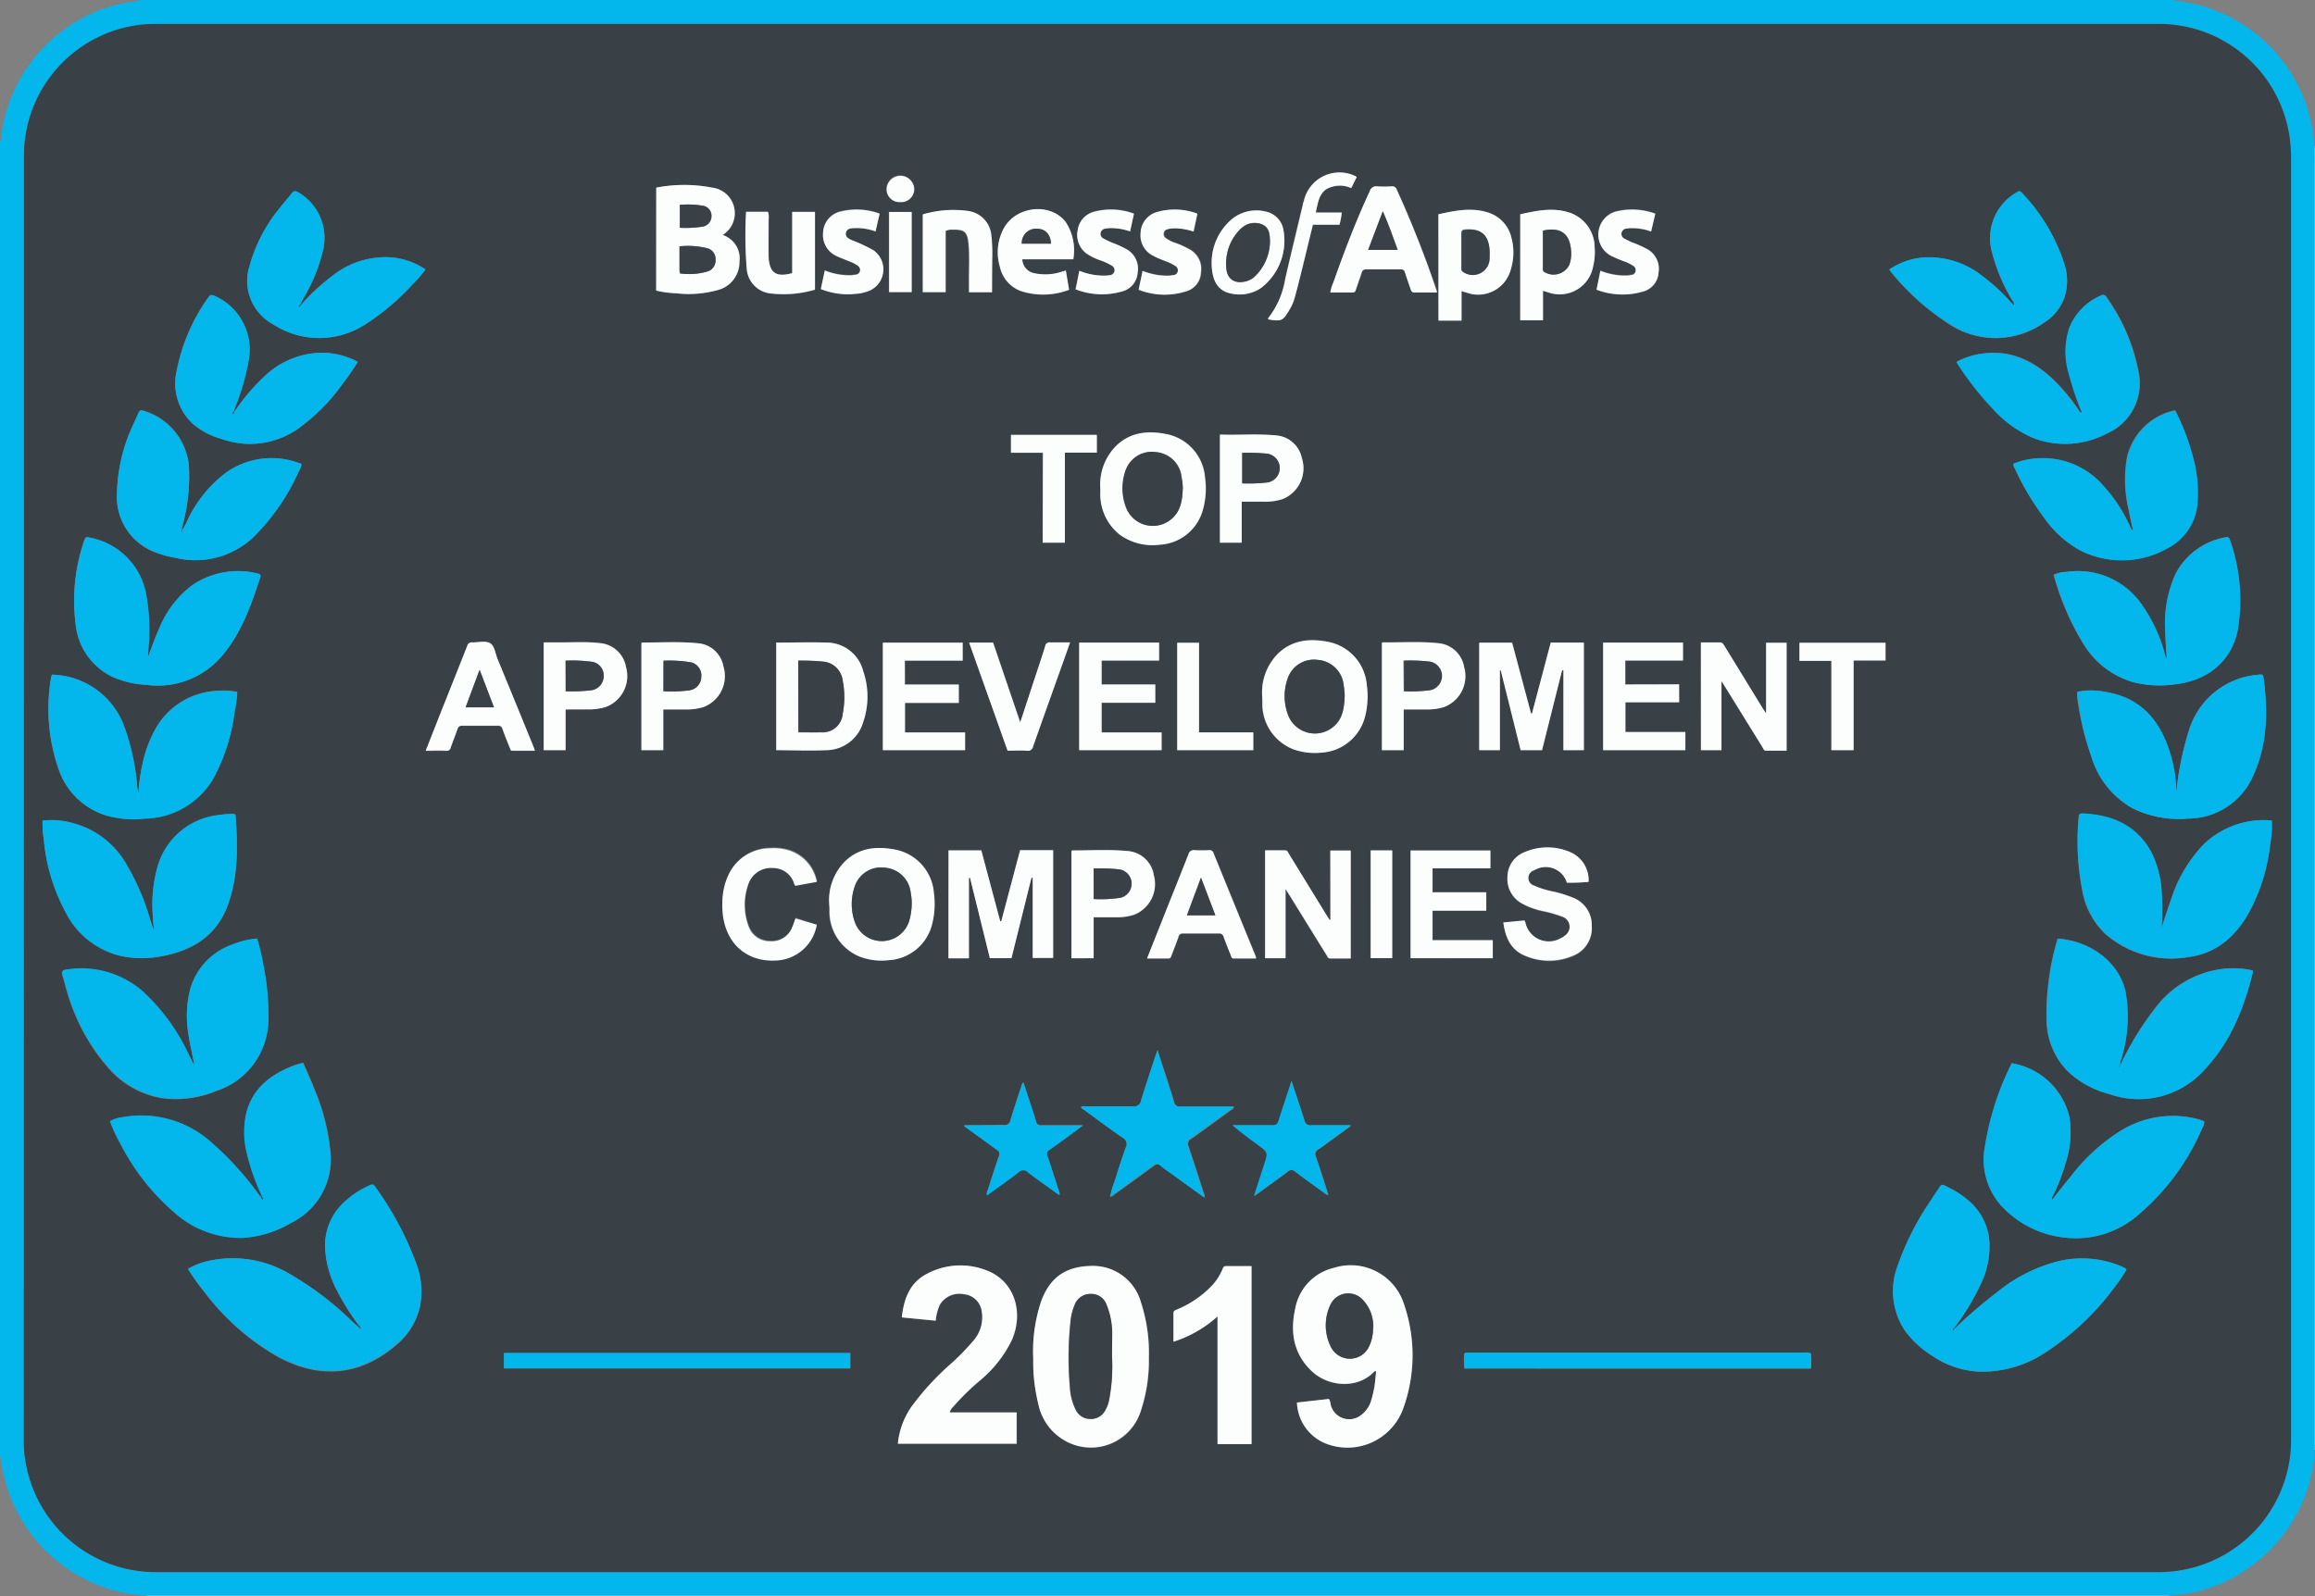
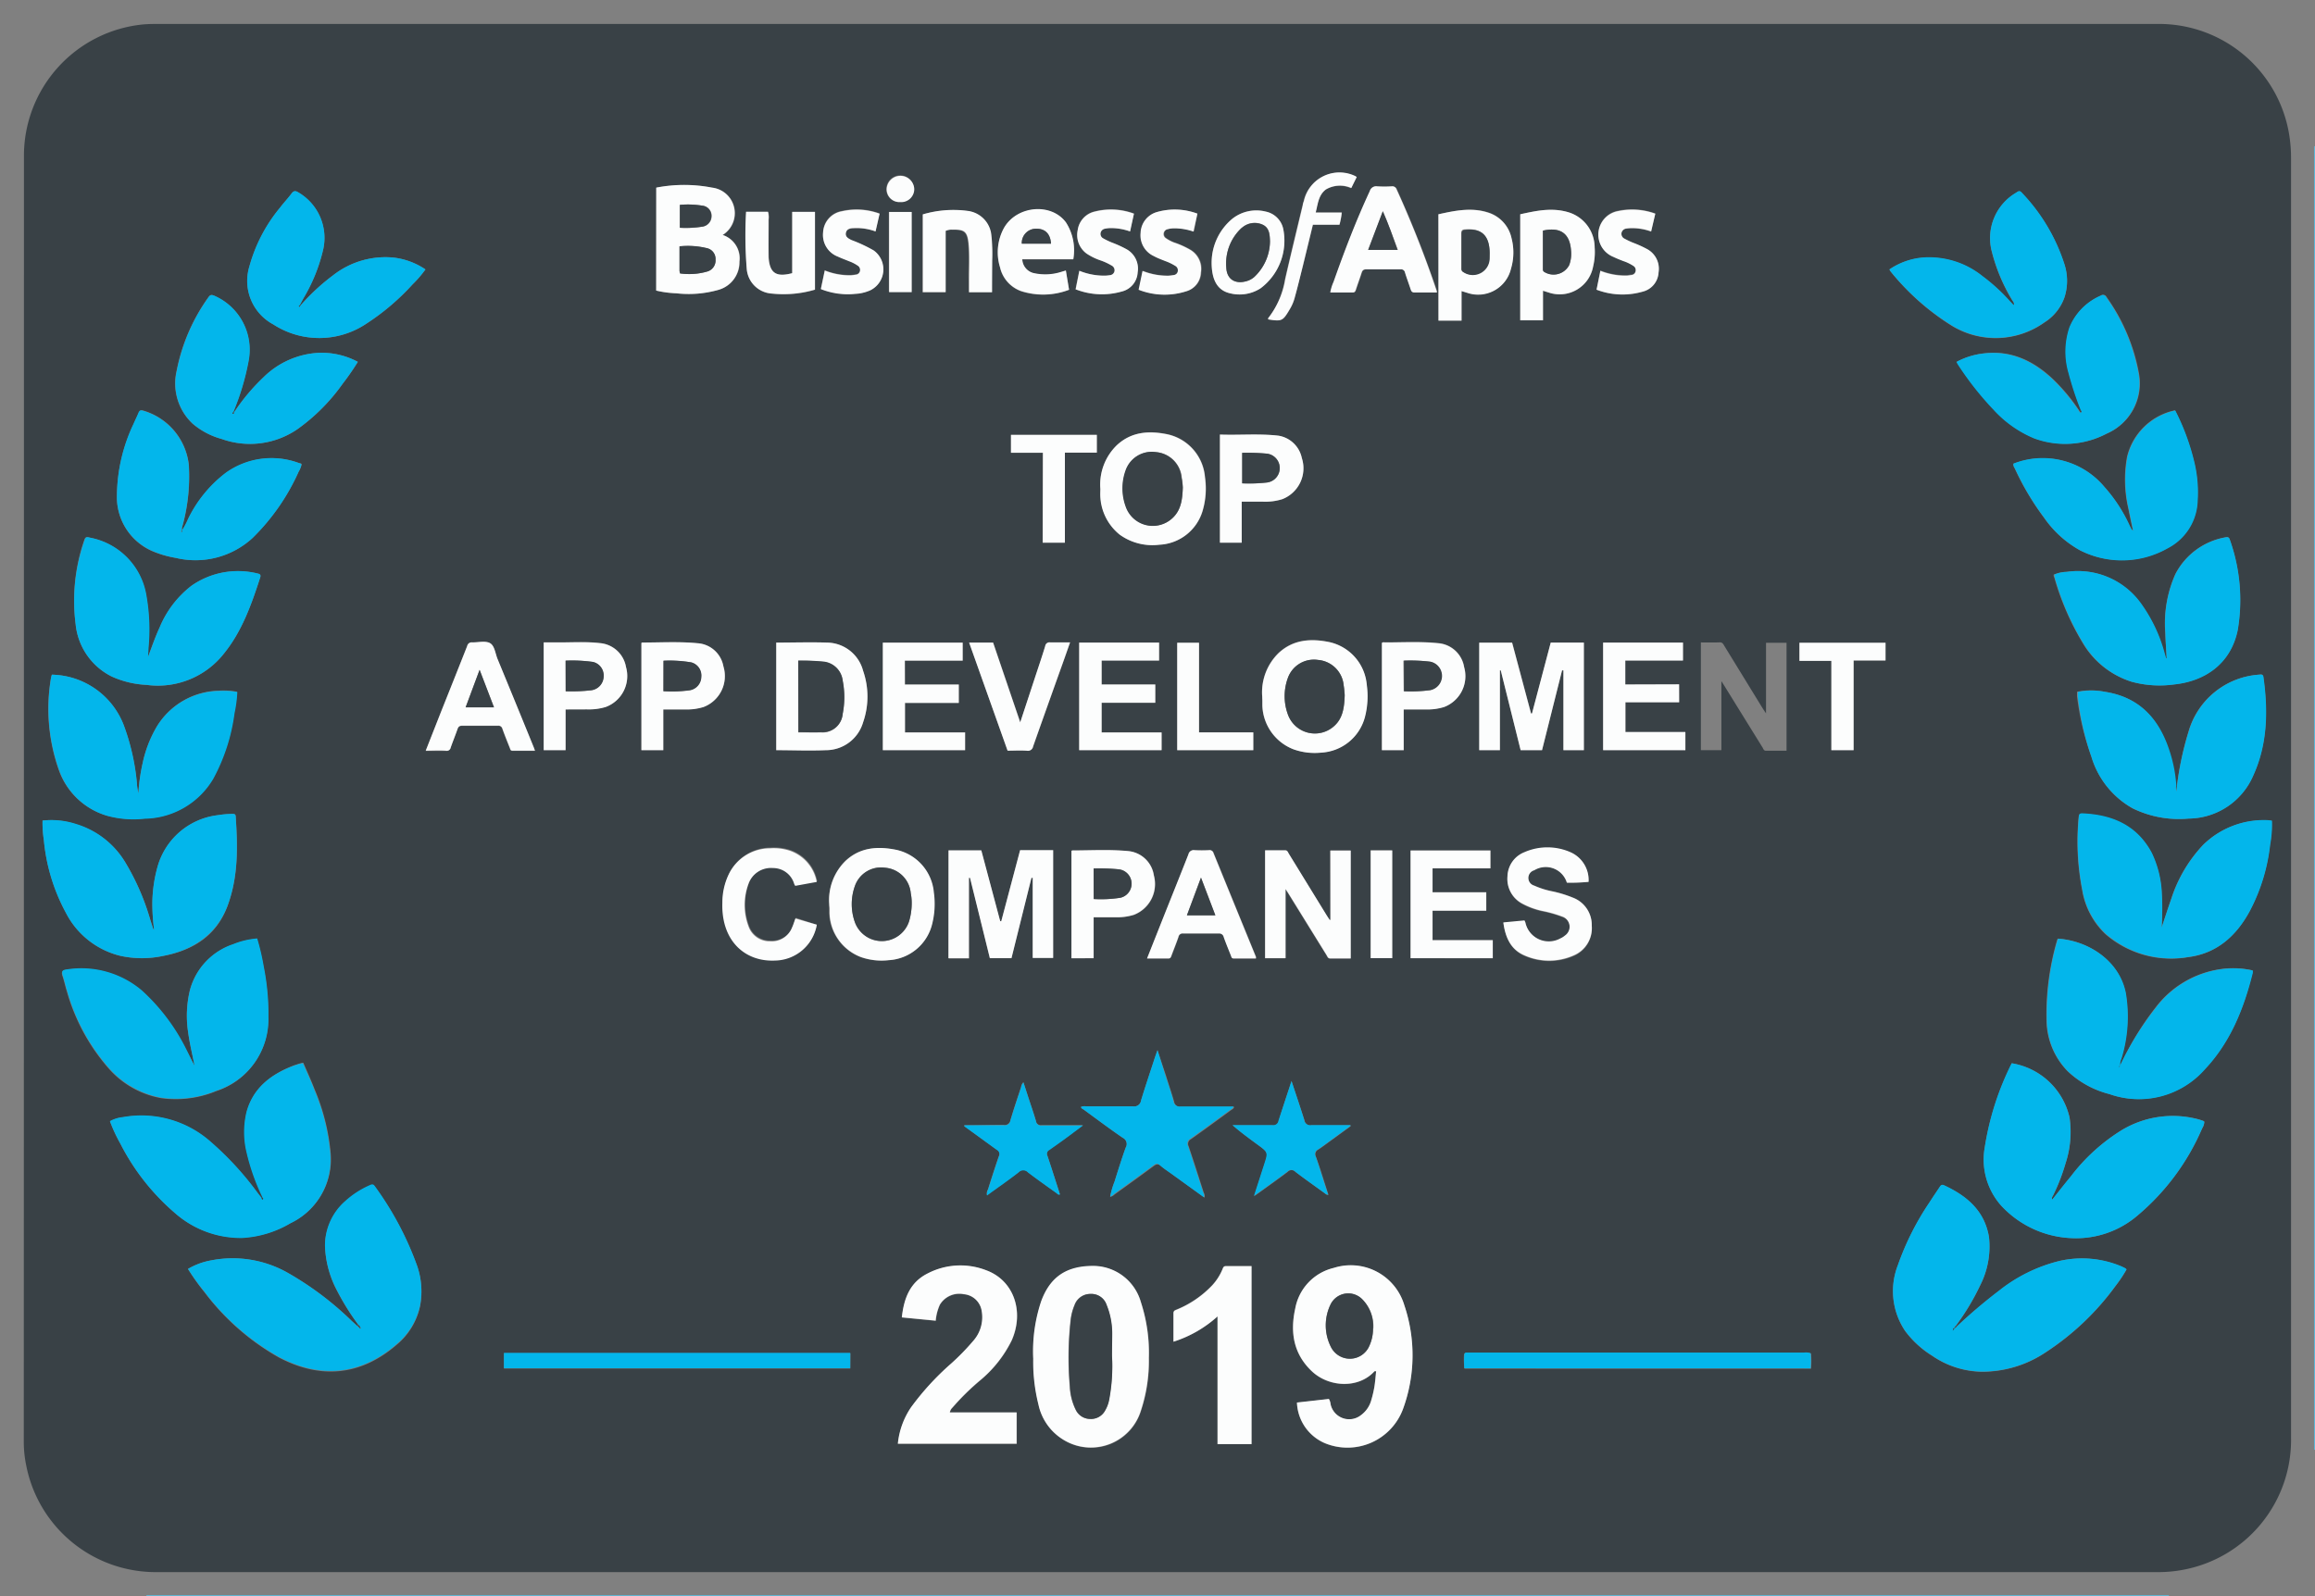
<svg xmlns="http://www.w3.org/2000/svg" id="Layer_1" data-name="Layer 1" viewBox="0 0 290 200">
  <rect x="0" y="0" width="290" height="200" fill="#808080" stroke="none" />
  <defs>
    <style>.cls-1{fill:#03b6eb;}.cls-2{fill:#53c8f0;}.cls-3{fill:#394146;}.cls-4{fill:#fcfdfd;}</style>
  </defs>
  <title>top-app-development-companies-2019</title>
-   <path class="cls-1" d="M0,182.26Q0,100,0,17.74c.16-.09.1-.25.12-.38A19.54,19.54,0,0,1,14.77.55c1-.25,2.07-.32,3.09-.57H272.14a.64.64,0,0,0,.2.1,19.48,19.48,0,0,1,17.58,18.24c0,.44,0,.88,0,1.32q0,80.36,0,160.73c0,.44,0,.88,0,1.32,0,.26,0,.52,0,.78a19.24,19.24,0,0,1-7.42,13.39,18.58,18.58,0,0,1-10.79,4.07H19.58l-1.26,0c-.44,0-.88-.05-1.31-.11A19.45,19.45,0,0,1,.44,184.64C.27,183.85.13,183.05,0,182.26ZM145,3H20c-.74,0-1.48,0-2.22.1A16.54,16.54,0,0,0,3,19.28Q3,100,3,180.67a14.47,14.47,0,0,0,.31,3A16.53,16.53,0,0,0,19.72,197H270.26a16.38,16.38,0,0,0,3.1-.27A16.55,16.55,0,0,0,287,180.17Q287,100,287,19.8a18.46,18.46,0,0,0-.12-2.21A16.53,16.53,0,0,0,270.39,3Z" />
  <path class="cls-2" d="M18.34,200a.31.31,0,0,0,0-.1l1.26,0h252.1a.22.22,0,0,0,0,.11Z" />
  <path class="cls-2" d="M289.92,18.32l.1,0V181.66l-.11,0c0-.44,0-.88,0-1.32q0-80.36,0-160.73C289.9,19.19,289.91,18.76,289.92,18.32Z" />
  <path class="cls-3" d="M145,3H270.39a16.53,16.53,0,0,1,16.48,14.61A18.46,18.46,0,0,1,287,19.8q0,80.19,0,160.37a16.55,16.55,0,0,1-13.63,16.55,16.38,16.38,0,0,1-3.1.27H19.72A16.53,16.53,0,0,1,3.29,183.65a14.47,14.47,0,0,1-.31-3Q3,100,3,19.28A16.54,16.54,0,0,1,17.75,3.08C18.49,3,19.23,3,20,3ZM37.61,38.32l-.08-.07.45-.84a21.29,21.29,0,0,0,2.5-6.13,6.6,6.6,0,0,0-3.11-7.15c-.35-.21-.58-.22-.85.13-.46.61-1,1.16-1.44,1.77a19.65,19.65,0,0,0-3.84,7.38,6.18,6.18,0,0,0,3,7.24,10.59,10.59,0,0,0,11.67-.1,29.47,29.47,0,0,0,5.78-4.92,14.05,14.05,0,0,0,1.61-1.87,8.93,8.93,0,0,0-4.16-1.5,10.64,10.64,0,0,0-7.4,2.23A26.45,26.45,0,0,0,37.61,38.32Zm-8.33,13.4-.08-.07a31.63,31.63,0,0,0,1.92-6.41,7.38,7.38,0,0,0-4.26-8.17c-.31-.14-.52-.19-.75.16a23.56,23.56,0,0,0-4,9.28,6.91,6.91,0,0,0,2,6.57A9.33,9.33,0,0,0,27.76,55a10.49,10.49,0,0,0,9.5-1.22,24,24,0,0,0,5.68-5.71,30.76,30.76,0,0,0,1.89-2.73,9.64,9.64,0,0,0-4.91-1.13A10.62,10.62,0,0,0,33,47.28,25.22,25.22,0,0,0,29.29,51.72Zm231.25-.18a23.49,23.49,0,0,0-3.4-4.09c-2.38-2.22-5.1-3.55-8.45-3.19a9.37,9.37,0,0,0-3.54,1.07c.07.13.11.22.16.3a39,39,0,0,0,4.48,5.69,14.31,14.31,0,0,0,5.1,3.6,11.16,11.16,0,0,0,9.06-.6,6.84,6.84,0,0,0,4-7.6,23.7,23.7,0,0,0-4.05-9.51.46.46,0,0,0-.69-.18,7.35,7.35,0,0,0-3.92,4,9.53,9.53,0,0,0-.1,5.71,40.35,40.35,0,0,0,1.54,4.66ZM22.79,66.47l0,0a1.83,1.83,0,0,1,.1-.65,23.44,23.44,0,0,0,.77-7.59A8,8,0,0,0,18,51.46c-.34-.1-.51,0-.64.3s-.4.87-.59,1.31A21.35,21.35,0,0,0,14.65,62a7.37,7.37,0,0,0,4.51,7.1A12.67,12.67,0,0,0,22,69.9a10.56,10.56,0,0,0,9.68-2.55,27.09,27.09,0,0,0,5.74-8.27,2.9,2.9,0,0,0,.37-.93.58.58,0,0,0-.1-.09L37.39,58a9.84,9.84,0,0,0-9.08,1.26,16.08,16.08,0,0,0-4.77,5.84A8.79,8.79,0,0,1,22.79,66.47Zm242.76,67.17a1.93,1.93,0,0,1,.16-1,17.89,17.89,0,0,0,.55-8.23c-.82-4.14-4.79-6.56-8.48-6.8a.83.83,0,0,0-.08.15,33.08,33.08,0,0,0-1.34,10.11,9.27,9.27,0,0,0,2.66,6.37,11.82,11.82,0,0,0,5.2,2.84,11,11,0,0,0,11.94-3.1c3.24-3.4,4.92-7.61,6-12.08a1.43,1.43,0,0,0,0-.31,10.87,10.87,0,0,0-4.12-.14,12.41,12.41,0,0,0-8,4.77A37,37,0,0,0,265.55,133.63ZM32.78,150.17l-.55-.71a38.53,38.53,0,0,0-5.74-6.26A13.1,13.1,0,0,0,15.42,140a4.33,4.33,0,0,0-1.64.51,19.11,19.11,0,0,0,1.3,2.8A28.41,28.41,0,0,0,21.92,152a12.43,12.43,0,0,0,8.42,3.08,13.26,13.26,0,0,0,6.08-1.84,8.83,8.83,0,0,0,5-8.8,26.4,26.4,0,0,0-2-7.93c-.43-1.13-.94-2.23-1.42-3.34-.22,0-.36.06-.49.1-.34.11-.69.21-1,.35-2.65,1.08-4.74,2.72-5.57,5.61a10.8,10.8,0,0,0,0,5.16,27,27,0,0,0,2,5.63Zm12,16-.71-.64a39.36,39.36,0,0,0-8.13-6.1,14,14,0,0,0-9.45-1.5A8.71,8.71,0,0,0,23.55,159a27,27,0,0,0,2.07,2.93,30.28,30.28,0,0,0,9.31,8.17c5.29,2.79,10.33,2.28,14.83-1.65a8.6,8.6,0,0,0,2.86-4.75,9.7,9.7,0,0,0-.35-5,39.61,39.61,0,0,0-5.31-10c-.21-.31-.43-.2-.67-.1a11.23,11.23,0,0,0-3,1.94,7.41,7.41,0,0,0-2.57,5.66,12.83,12.83,0,0,0,1.45,5.45A30.84,30.84,0,0,0,44.89,166Zm200.31.1-.1-.11a29.85,29.85,0,0,0,3.08-5.12,10.7,10.7,0,0,0,1.09-6c-.54-3.3-2.77-5.18-5.63-6.5-.31-.14-.43,0-.57.25-.42.63-.85,1.26-1.26,1.9a34.35,34.35,0,0,0-3.95,7.85,8.93,8.93,0,0,0,.91,8.25,12.29,12.29,0,0,0,3.38,3.1,11.25,11.25,0,0,0,6.18,2,14.27,14.27,0,0,0,8-2.4,33.31,33.31,0,0,0,8.78-8.33,17,17,0,0,0,1.39-2.08.93.93,0,0,0-.15-.14c-.18-.09-.36-.18-.54-.26A12.68,12.68,0,0,0,258,158a19.66,19.66,0,0,0-7.61,3.79A65.56,65.56,0,0,0,245.09,166.25Zm6.92-33a35.6,35.6,0,0,0-3.37,10.47,8.69,8.69,0,0,0,2.05,7.32,12.71,12.71,0,0,0,8.93,4.08,11.82,11.82,0,0,0,8.19-2.87,29.39,29.39,0,0,0,8.06-10.89,1.68,1.68,0,0,0,.27-.83.76.76,0,0,0-.15-.11l-.45-.15a12.39,12.39,0,0,0-9.82,1.36,23.6,23.6,0,0,0-6.3,5.75c-.78,1-1.54,1.93-2.33,2.91-.11-.26.07-.42.14-.59a24.6,24.6,0,0,0,1.54-4,12.54,12.54,0,0,0,.49-5.68A8.89,8.89,0,0,0,252,133.23Zm-227.64.29c-.33-.63-.64-1.27-1-1.88a25,25,0,0,0-5.65-7.53,11.74,11.74,0,0,0-9.35-2.63c-.55.07-.73.24-.54.8s.34,1.27.54,1.9a24.92,24.92,0,0,0,5.28,9.71,11.41,11.41,0,0,0,6.51,3.67,13.19,13.19,0,0,0,6.93-.88,9.42,9.42,0,0,0,6.5-9.25,30.4,30.4,0,0,0-.59-6.31,28.8,28.8,0,0,0-.82-3.51,10,10,0,0,0-3,.71A8.3,8.3,0,0,0,23.8,124a13.58,13.58,0,0,0-.24,5.3C23.75,130.74,24.09,132.11,24.37,133.52Zm246.42-17.27a34.18,34.18,0,0,0,0-4.23,13.05,13.05,0,0,0-1.26-5.14c-1.86-3.47-5-4.79-8.72-4.95-.33,0-.4.16-.42.44a31.65,31.65,0,0,0,.44,9.13,9.77,9.77,0,0,0,2.92,5.52,12.54,12.54,0,0,0,10.35,2.88c3.64-.46,6.09-2.72,7.76-5.87a23.22,23.22,0,0,0,2.49-8.21,14,14,0,0,0,.22-3,5.67,5.67,0,0,0-.63-.07,10.84,10.84,0,0,0-7.95,3.07,17.74,17.74,0,0,0-4,6.75C271.59,113.79,271.2,115,270.78,116.25ZM5.33,102.82a14.06,14.06,0,0,0,.17,2.45,23.65,23.65,0,0,0,2.76,9.11,10.44,10.44,0,0,0,6.85,5.4,12.68,12.68,0,0,0,5.35,0c3.79-.72,6.71-2.58,8.07-6.33s1.24-7.37,1-11.13c0-.31-.19-.34-.44-.33a12.94,12.94,0,0,0-1.79.16,8.93,8.93,0,0,0-7.58,6.54,17.57,17.57,0,0,0-.63,4.5,25.83,25.83,0,0,0,.22,3.32c-.07-.08-.11-.1-.12-.14l-.35-1.08A30.07,30.07,0,0,0,15.66,108a10.83,10.83,0,0,0-6.14-4.71A9.94,9.94,0,0,0,5.33,102.82Zm267.3-3.63c0-.25-.08-.51-.1-.76a17.67,17.67,0,0,0-.88-4.46c-1.26-3.94-3.7-6.62-8-7.29a8.72,8.72,0,0,0-3.46,0c0,.21,0,.39,0,.57A34.68,34.68,0,0,0,262,94.85a11,11,0,0,0,5.15,6.44,13.19,13.19,0,0,0,7,1.28,8.9,8.9,0,0,0,8.09-5.38c1.81-3.94,1.87-8.12,1.28-12.35-.06-.41-.31-.33-.57-.3a9.88,9.88,0,0,0-8.8,7.13A39.25,39.25,0,0,0,272.63,99.19ZM6.5,84.54a3.25,3.25,0,0,0-.12.42,23,23,0,0,0,1,11.58,9.08,9.08,0,0,0,6,5.65,12.47,12.47,0,0,0,4.7.36,10.17,10.17,0,0,0,8.58-5,23.62,23.62,0,0,0,2.66-8.21,16,16,0,0,0,.35-2.67,9.71,9.71,0,0,0-2.25-.13A9.34,9.34,0,0,0,19.67,91a15.24,15.24,0,0,0-1.81,4.67,23.21,23.21,0,0,0-.53,3.79c-.09-.42-.14-.83-.18-1.24a28.18,28.18,0,0,0-1.66-7.34A9.85,9.85,0,0,0,6.5,84.54Zm12-2.24c0-.41,0-.82.07-1.22a24.61,24.61,0,0,0-.28-6.51,8.81,8.81,0,0,0-7.06-7.2c-.27-.06-.52-.17-.66.25A23.08,23.08,0,0,0,9.48,78.24,8.21,8.21,0,0,0,14,84.77a11.84,11.84,0,0,0,4.34,1.05,10.53,10.53,0,0,0,9.72-3.94c2.26-2.8,3.44-6.15,4.53-9.52.1-.3,0-.43-.32-.49A10.17,10.17,0,0,0,24,73.39a12.73,12.73,0,0,0-4,5.24C19.44,79.82,19,81.06,18.55,82.3Zm252.87.2h-.07l-.16-.55a19.21,19.21,0,0,0-3-6.36,9.71,9.71,0,0,0-9.3-3.93,4.13,4.13,0,0,0-1.58.35c0,.13,0,.25.08.36a33.52,33.52,0,0,0,3.6,8.27,10.84,10.84,0,0,0,6.09,4.78,13.28,13.28,0,0,0,5.28.34c3.77-.39,7.1-2.5,8-6.83a22.52,22.52,0,0,0-1-11.33c-.1-.32-.3-.33-.55-.27a8.76,8.76,0,0,0-6.25,4.59,15.15,15.15,0,0,0-1.27,7.36C271.28,80.36,271.36,81.43,271.42,82.5ZM252.22,58.09a.81.81,0,0,0,.14.56,33.79,33.79,0,0,0,3.69,6.22,13.35,13.35,0,0,0,4.49,4.07,11.57,11.57,0,0,0,10.94-.25,6.94,6.94,0,0,0,3.78-6,16.25,16.25,0,0,0-.49-5.1,28.8,28.8,0,0,0-2.32-6.18,7.82,7.82,0,0,0-6,5.82,16,16,0,0,0,.17,6.54c.17.88.36,1.76.56,2.71-.11-.08-.15-.1-.17-.13-.1-.19-.21-.39-.3-.59A19.23,19.23,0,0,0,263.61,61a10.06,10.06,0,0,0-11.39-2.88ZM236.69,33.76a1.66,1.66,0,0,0,.14.25,30.74,30.74,0,0,0,7.47,6.69,10.53,10.53,0,0,0,11.81-.29,6.06,6.06,0,0,0,2.5-3.13,6.75,6.75,0,0,0,0-4.13,23.21,23.21,0,0,0-5.37-9c-.28-.33-.5-.08-.73.05a6.58,6.58,0,0,0-3,7.34,22.27,22.27,0,0,0,2.53,6.05c.11.19.33.36.22.69l-.48-.5a22.75,22.75,0,0,0-3.44-3.15,10.68,10.68,0,0,0-7.48-2.33A8.71,8.71,0,0,0,236.69,33.76Zm-74.22,142a5.76,5.76,0,0,0,3.47,5.08,7.42,7.42,0,0,0,9.81-4.28,19.58,19.58,0,0,0,.16-13,7,7,0,0,0-8.84-4.67,6.41,6.41,0,0,0-4.83,5.12c-.64,2.93-.22,5.65,2.09,7.83,2.12,2,5.75,2.2,7.76.09.07-.07.14-.15.29-.07-.07.63-.12,1.29-.22,1.94a13.81,13.81,0,0,1-.38,1.63,3.45,3.45,0,0,1-1.29,1.9,2.38,2.38,0,0,1-3.82-1.38,1.48,1.48,0,0,0-.21-.64Zm-33-5.55a22,22,0,0,0,.64,5.81,6.81,6.81,0,0,0,3.39,4.57,6.55,6.55,0,0,0,9.44-3.79,19.84,19.84,0,0,0,1-6.61,20.48,20.48,0,0,0-1-7,6.22,6.22,0,0,0-5.84-4.53c-3.42,0-5.49,1.34-6.64,4.41A19.74,19.74,0,0,0,129.43,170.18Zm-12.23-4.7a6.09,6.09,0,0,1,.51-2,2.84,2.84,0,0,1,3-1.32,2.48,2.48,0,0,1,2.24,2.08,4.47,4.47,0,0,1-1.07,3.79,29.15,29.15,0,0,1-2.76,2.83,33.88,33.88,0,0,0-5,5.45,9.85,9.85,0,0,0-1.67,4.59h14.89V177H119a1.11,1.11,0,0,1,.33-.61,30.71,30.71,0,0,1,3.5-3.44,15.21,15.21,0,0,0,3.93-5c1.59-3.64.23-7.5-3.19-8.76a8.9,8.9,0,0,0-7.32.38c-2.24,1.13-3,3.16-3.26,5.52Zm1.61-58.93v13.53h2.56V110l.14,0L124,120.07h2.69L129.2,110l.16,0v10h2.56V106.56h-4.14l-2.36,8.9-.13,0-2.37-8.88Zm73.09-17.16h-.13l-2.37-8.87h-4.12V94h2.59V84H188L190.49,94h2.68L195.68,84l.17,0V94h2.56V80.52h-4.15Zm-52.85,60.55a1.07,1.07,0,0,0,.54-.3c1.64-1.18,3.28-2.36,4.9-3.56.34-.25.58-.31.92,0s1,.72,1.45,1.07l4,2.89a.86.86,0,0,0-.1-.62c-.62-1.94-1.24-3.88-1.89-5.81a.66.66,0,0,1,.28-.89c1.7-1.2,3.37-2.43,5.05-3.66.13-.09.31-.16.37-.4h-.65c-2,0-4,0-6,0a.75.75,0,0,1-.87-.65c-.31-1.07-.68-2.13-1-3.19L145,131.59c-.16.45-.26.73-.35,1-.57,1.77-1.17,3.53-1.71,5.3a.86.86,0,0,1-1,.74c-2,0-3.92,0-5.88,0a1.12,1.12,0,0,0-.64.07c0,.21.24.26.37.36,1.61,1.18,3.21,2.38,4.86,3.51a.86.86,0,0,1,.37,1.22c-.51,1.41-.95,2.84-1.4,4.27A10.48,10.48,0,0,0,139.07,149.94ZM147,168.12a15,15,0,0,0,5.52-3.17v16h4.26V158.62c-1.09,0-2.14,0-3.2,0-.31,0-.35.19-.44.39a6.73,6.73,0,0,1-1.32,2.05,12.78,12.78,0,0,1-4.4,3c-.22.1-.43.14-.42.47C147,165.73,147,166.88,147,168.12ZM82.2,36.41a12.84,12.84,0,0,0,2.52.34A13.63,13.63,0,0,0,90,36.32a3.6,3.6,0,0,0,2.66-3.52,3.09,3.09,0,0,0-2.1-3.35,3.22,3.22,0,0,0-1.32-5.93,18.33,18.33,0,0,0-7,0Zm84.46,78.83-.11,0c-.12-.18-.24-.35-.35-.53L161.41,107c-.11-.18-.16-.42-.45-.42h-2.49v13.51H161V111.4l.35.54q2.39,3.87,4.79,7.74c.11.17.15.43.45.42h2.57V106.58h-2.55ZM213.07,80.5V94h2.57V85.35l.35.55q2.39,3.87,4.79,7.74c.11.17.15.43.44.43h2.58V80.54h-2.57v8.85c-.2-.3-.32-.48-.43-.65L216,80.92c-.13-.22-.23-.44-.57-.43C214.67,80.52,213.89,80.5,213.07,80.5Zm-109.2,32.82c0,.18,0,.36,0,.54s0,.36,0,.54a6.1,6.1,0,0,0,3.93,5.53,7.8,7.8,0,0,0,3.48.39,5.94,5.94,0,0,0,5.45-4.54,10.37,10.37,0,0,0,.21-3.92,6,6,0,0,0-4.73-5.37c-2.26-.46-4.47-.32-6.3,1.36A6.87,6.87,0,0,0,103.88,113.32Zm34-52.09c0,.16,0,.32,0,.48a6.51,6.51,0,0,0,2.44,5.3,7,7,0,0,0,4.94,1.23,5.93,5.93,0,0,0,5.39-4.14,9.83,9.83,0,0,0,.33-4.32,6,6,0,0,0-4.72-5.38c-2.26-.47-4.47-.32-6.3,1.35A6.87,6.87,0,0,0,137.84,61.24ZM158.12,87.3c0,.18,0,.36,0,.54s0,.36,0,.54A6.09,6.09,0,0,0,162,93.87a7.86,7.86,0,0,0,3.48.42,6,6,0,0,0,5.49-4.5,10.36,10.36,0,0,0,.22-4,6,6,0,0,0-4.74-5.36c-2.27-.46-4.48-.31-6.29,1.37A6.88,6.88,0,0,0,158.12,87.3ZM97.24,80.52V94c2.1,0,4.16.07,6.21,0a4.85,4.85,0,0,0,4.67-3.49,9.81,9.81,0,0,0,0-6.46,4.73,4.73,0,0,0-4.5-3.53C101.51,80.45,99.39,80.52,97.24,80.52ZM199,110.5a3.8,3.8,0,0,0-2.25-3.65,7.18,7.18,0,0,0-5.77,0,3.34,3.34,0,0,0-2.12,3,3.5,3.5,0,0,0,1.86,3.44,9.51,9.51,0,0,0,2.52.92,15.65,15.65,0,0,1,2.47.7,1.34,1.34,0,0,1,.34,2.39,2.24,2.24,0,0,1-.56.35,3,3,0,0,1-4.39-2,2.33,2.33,0,0,0-.11-.25l-2.65.25c.25,1.88.93,3.42,2.7,4.15a7.6,7.6,0,0,0,6.07,0A3.72,3.72,0,0,0,199.4,116a3.66,3.66,0,0,0-2.39-3.55,15.09,15.09,0,0,0-2.57-.79,10.38,10.38,0,0,1-2.28-.72,1,1,0,0,1,0-1.93,2.77,2.77,0,0,1,4.09,1.56A23.8,23.8,0,0,0,199,110.5Zm-15.54,61h43.41a11.83,11.83,0,0,0,0-1.9,1.78,1.78,0,0,0-.81-.08H183.69c-.19,0-.3.09-.3.29A10.25,10.25,0,0,0,183.44,171.45Zm-76.93-1.93H63.13v1.92h43.38ZM187,120.07V117.8h-7.53v-3.7h6.73v-2.3h-6.73v-3h7.25v-2.24h-10v13.5ZM113.35,82.78h7.26V80.53h-10V94h10.31V91.76h-7.53v-3.7h6.74v-2.3h-6.75Zm21.84-2.26V94h10.29V91.77H138V88.05h6.73V85.76H138v-3h7.24V80.52Zm75.15,5.23H203.6v-3h7.25V80.52h-10V94h10.3V91.76h-7.51V88h6.73ZM180,36.65a1,1,0,0,0,0-.25,134,134,0,0,0-5-12.66.57.57,0,0,0-.63-.39,14,14,0,0,1-1.8,0,.83.83,0,0,0-.93.59c-1.72,3.71-3.18,7.53-4.54,11.38a5.54,5.54,0,0,0-.41,1.33h2.8c.26,0,.33-.14.4-.35.22-.7.48-1.39.71-2.1.1-.3.22-.45.58-.45,1.44,0,2.88,0,4.32,0a.49.49,0,0,1,.55.41c.22.7.48,1.39.71,2.1.08.25.19.4.49.39C178.08,36.64,179,36.65,180,36.65ZM143.69,120.1c.95,0,1.82,0,2.7,0,.27,0,.32-.17.39-.36.29-.78.61-1.56.88-2.35a.52.52,0,0,1,.6-.42q2.22,0,4.43,0a.57.57,0,0,1,.64.45c.28.79.6,1.56.91,2.34.06.16.08.34.34.34.92,0,1.85,0,2.78,0a1.44,1.44,0,0,0,0-.2q-2.66-6.5-5.31-13a.5.5,0,0,0-.57-.37,16.79,16.79,0,0,1-1.8,0,.67.67,0,0,0-.77.52c-1.12,2.86-2.26,5.7-3.4,8.55Zm-90.36-26c.92,0,1.74,0,2.56,0a.49.49,0,0,0,.55-.4c.27-.77.58-1.53.85-2.3.1-.3.23-.44.58-.44,1.5,0,3,0,4.49,0a.5.5,0,0,1,.56.38c.29.81.61,1.6.93,2.4.06.15.07.36.33.35H67l-.15-.41q-2.26-5.53-4.53-11.06c-.29-.69-.37-1.67-.94-2s-1.48-.07-2.23-.1a.57.57,0,0,0-.64.45c-1.06,2.69-2.13,5.37-3.2,8.05ZM180.19,26.85V40.14h2.89v-3.7l.69.21a4.23,4.23,0,0,0,5.5-3,7.1,7.1,0,0,0,.07-3.84,4.31,4.31,0,0,0-2.94-3.21C184.31,25.95,182.24,26.41,180.19,26.85Zm13.1,9.59.71.22a4.26,4.26,0,0,0,5.58-3.27,7.66,7.66,0,0,0,.19-2.38,4.62,4.62,0,0,0-3.22-4.39c-2.06-.65-4.09-.21-6.11.23V40.14h2.85Zm-59.07,83.64H137v-5.13h2.69a7.13,7.13,0,0,0,2.36-.3,4.13,4.13,0,0,0,2.52-4.93,3.58,3.58,0,0,0-3.22-3.06c-2.33-.23-4.67-.08-7-.08,0,0-.06,0-.1.07Zm21.33-57.21h2.71a7.1,7.1,0,0,0,2.36-.31,4.15,4.15,0,0,0,2.46-5.16,3.57,3.57,0,0,0-2.93-2.8c-2.43-.28-4.87-.05-7.33-.14V68h2.73Zm-84.7,26h2.66a7.27,7.27,0,0,0,2.37-.3,4.13,4.13,0,0,0,2.54-5,3.62,3.62,0,0,0-3.25-3c-1.71-.2-3.43-.06-5.15-.09-.63,0-1.26,0-1.91,0V94h2.74Zm12.24,0h2.67a7.22,7.22,0,0,0,2.37-.3,4.14,4.14,0,0,0,2.5-5.09A3.52,3.52,0,0,0,87.4,80.6c-2.31-.22-4.63-.07-6.95-.09,0,0-.06,0-.1.06V94h2.74V88.9Zm92.75,0h2.69a7.18,7.18,0,0,0,2.37-.3,4.13,4.13,0,0,0,2.52-5,3.58,3.58,0,0,0-3.26-3c-2.21-.23-4.43-.05-6.65-.1-.13,0-.28-.05-.39.07V94h2.73Zm-73.52,27L99.7,115c-.16.43-.26.79-.42,1.13a2.72,2.72,0,0,1-2.75,1.73,2.79,2.79,0,0,1-2.7-1.85,7.66,7.66,0,0,1,0-5.39,3,3,0,0,1,3.07-1.94,2.75,2.75,0,0,1,2.65,2,1.93,1.93,0,0,0,.13.23l2.69-.49a5.12,5.12,0,0,0-3.37-3.91,6.47,6.47,0,0,0-2.48-.3,5.75,5.75,0,0,0-5.16,3.23,8.15,8.15,0,0,0-.81,3.59c-.16,4.72,2.79,7.42,6.62,7.24A5.39,5.39,0,0,0,102.32,115.87Zm23.9-21.81c.85,0,1.65,0,2.45,0a.65.65,0,0,0,.76-.53c1.23-3.5,2.48-7,3.73-10.48.3-.83.59-1.67.9-2.56-.88,0-1.68,0-2.48,0a.53.53,0,0,0-.63.46c-.44,1.41-.91,2.81-1.37,4.21l-1.76,5.35-3.4-10h-3Zm35.57,41.4c-.58,1.77-1.11,3.36-1.6,5a.65.65,0,0,1-.76.55c-.88,0-1.76,0-2.64,0h-2.36c1.08.93,2.18,1.74,3.29,2.55s1.17.86.71,2.26-.84,2.61-1.31,4.06l.6-.42c1.2-.87,2.41-1.72,3.58-2.61a.67.67,0,0,1,1,0c1.19.91,2.42,1.77,3.63,2.65.13.1.24.26.49.22-.52-1.61-1-3.21-1.57-4.79a.64.64,0,0,1,.3-.88c.55-.36,1.07-.77,1.61-1.15l2.44-1.78,0-.11h-.58c-1.44,0-2.88,0-4.32,0a.74.74,0,0,1-.88-.62C162.9,138.77,162.36,137.2,161.79,135.46Zm-41,5.5,0,.13c1.35,1,2.7,2,4.07,2.95a.6.6,0,0,1,.26.83c-.48,1.38-.92,2.77-1.36,4.16a1,1,0,0,0-.12.72c1.34-1,2.67-1.9,3.95-2.89a.8.8,0,0,1,1.17,0c1.17.9,2.38,1.75,3.59,2.61.11.08.2.25.42.16l-.16-.51c-.47-1.44-.92-2.89-1.41-4.33a.55.55,0,0,1,.25-.74c1.06-.75,2.11-1.52,3.16-2.29l1.05-.78-.74,0c-1.48,0-3,0-4.44,0a.61.61,0,0,1-.71-.53c-.28-1-.61-1.9-.92-2.85l-.65-2a1,1,0,0,0-.29.6c-.46,1.38-.93,2.77-1.34,4.16a.71.71,0,0,1-.84.59C124.1,140.94,122.46,141,120.83,141ZM133.92,36.31l-.4-2.38-.6.18a6.58,6.58,0,0,1-3.31.17,1.86,1.86,0,0,1-1.55-1.76h6.39a6.44,6.44,0,0,0-.92-4.62c-1.86-2.51-6.19-2.09-7.78.73a6.35,6.35,0,0,0-.48,4.88,4.14,4.14,0,0,0,2.65,3A9.06,9.06,0,0,0,133.92,36.31ZM99.24,34.23c-2,.53-2.83,0-2.92-2-.07-1.56,0-3.12,0-4.68a2.57,2.57,0,0,0-.07-1H93.47a52.51,52.51,0,0,0,.09,7.25,3.36,3.36,0,0,0,3.13,3,13.88,13.88,0,0,0,5.41-.49V26.55H99.24Zm25,2.39c0-1.38,0-2.7,0-4a21.52,21.52,0,0,0-.1-3.05,3.39,3.39,0,0,0-2.86-3.11,13.49,13.49,0,0,0-5.73.42v9.75h2.86V28.93a1.8,1.8,0,0,1,.87-.15c1.47,0,1.87.28,2,1.73s0,3.11.06,4.67c0,.47,0,.94,0,1.44Zm6.37,20.11V68h2.78V56.72h4V54.49H126.63v2.24ZM232.2,94V82.75h4V80.54H225.4v2.27h4V94ZM150,26.77a8.11,8.11,0,0,0-5-.22,2.8,2.8,0,0,0-2.05,2.6,2.86,2.86,0,0,0,1.67,2.93c.46.23.95.42,1.43.62a6.4,6.4,0,0,1,1.24.6.63.63,0,0,1,.32.66.58.58,0,0,1-.53.49,5.88,5.88,0,0,1-.65.08,8.43,8.43,0,0,1-3.24-.6l-.49,2.36a8.89,8.89,0,0,0,6,.18,2.52,2.52,0,0,0,1.79-2.32,2.78,2.78,0,0,0-1.33-2.87,11.19,11.19,0,0,0-1.79-.83,4.45,4.45,0,0,1-1.23-.6.62.62,0,0,1,.2-1.15,3.22,3.22,0,0,1,.83-.11,7.45,7.45,0,0,1,2.4.41ZM109.68,29l.5-2.27a8.37,8.37,0,0,0-4.74-.3,2.83,2.83,0,0,0-2.34,2.68,2.89,2.89,0,0,0,1.85,3c.45.21.92.38,1.38.57a4.82,4.82,0,0,1,1.12.57.63.63,0,0,1,.27.68.57.57,0,0,1-.51.44,6.13,6.13,0,0,1-.65.08,8.32,8.32,0,0,1-3.25-.6l-.49,2.33a9.14,9.14,0,0,0,4.29.6A5.28,5.28,0,0,0,109,36.4a2.92,2.92,0,0,0,.41-5,18.52,18.52,0,0,0-2.76-1.29c-.39-.19-.8-.4-.71-.91s.57-.56,1-.59A6.82,6.82,0,0,1,109.68,29Zm97.68-2.26a8.49,8.49,0,0,0-4.68-.34,3,3,0,0,0-.56,5.74c.39.19.8.35,1.21.51a5.47,5.47,0,0,1,1.29.62.62.62,0,0,1,.27.68.56.56,0,0,1-.5.45c-.22,0-.43.07-.65.08a8.4,8.4,0,0,1-3.26-.6L200,36.3a9.09,9.09,0,0,0,5.75.27,2.61,2.61,0,0,0,2-2.4,2.8,2.8,0,0,0-1.43-2.93,14.21,14.21,0,0,0-1.74-.79,9.82,9.82,0,0,1-1.08-.51.67.67,0,0,1-.39-.74.7.7,0,0,1,.65-.54,4.64,4.64,0,0,1,.66-.05,7,7,0,0,1,2.4.42Zm-72.15,7.15-.49,2.36a9,9,0,0,0,5.77.28,2.6,2.6,0,0,0,2-2.41,2.78,2.78,0,0,0-1.39-2.89,14.13,14.13,0,0,0-1.79-.82,8.83,8.83,0,0,1-1.13-.54.63.63,0,0,1-.33-.71.67.67,0,0,1,.54-.5,3.51,3.51,0,0,1,.71-.08,7.09,7.09,0,0,1,2.44.42l.51-2.26a8.27,8.27,0,0,0-4.92-.26A2.77,2.77,0,0,0,135,28.86a2.88,2.88,0,0,0,1.11,2.92,7.4,7.4,0,0,0,1.71.84,7.37,7.37,0,0,1,1.41.65.66.66,0,0,1,.37.69.63.63,0,0,1-.58.52,5.44,5.44,0,0,1-.59.06A8.22,8.22,0,0,1,135.21,33.93ZM147.47,94H157V91.77H150.2V80.54h-2.73Zm4.31-61.13c0,2.3.79,3.54,2.34,3.88a4.86,4.86,0,0,0,3.79-.63,7.46,7.46,0,0,0,2.84-7.45,2.81,2.81,0,0,0-2.17-2.16,4.85,4.85,0,0,0-4.19.88A7.17,7.17,0,0,0,151.78,32.88Zm13-6.25c.29-1.07.33-2.18,1.28-2.86a3.48,3.48,0,0,1,3.17-.17l.68-1.38a1.45,1.45,0,0,0-.2-.13,4.56,4.56,0,0,0-6.41,3.11c-.05.17-.1.34-.14.52-.74,3.1-1.5,6.2-2.21,9.32a10.72,10.72,0,0,1-2.07,4.84s0,.1,0,.15c1.72.27,1.83.22,2.71-1.28a5.52,5.52,0,0,0,.61-1.43c.33-1.29.64-2.59,1-3.89l1.28-5.26h3.33a9.49,9.49,0,0,0,.29-1.53Zm6.89,79.93v13.5h2.7v-13.5Zm-60.33-70h2.83V26.56h-2.83Zm1.35-11.28a1.63,1.63,0,0,0,1.8-1.65,1.73,1.73,0,0,0-3.45-.08A1.6,1.6,0,0,0,112.73,25.32Z" />
  <path class="cls-1" d="M245.09,166.25a65.56,65.56,0,0,1,5.29-4.51A19.66,19.66,0,0,1,258,158a12.68,12.68,0,0,1,7.7.65c.18.08.36.17.54.26a.93.93,0,0,1,.15.14,17,17,0,0,1-1.39,2.08,33.31,33.31,0,0,1-8.78,8.33,14.27,14.27,0,0,1-8,2.4,11.25,11.25,0,0,1-6.18-2,12.29,12.29,0,0,1-3.38-3.1,8.93,8.93,0,0,1-.91-8.25,34.35,34.35,0,0,1,3.95-7.85c.41-.64.84-1.27,1.26-1.9.14-.21.26-.39.57-.25,2.86,1.32,5.09,3.2,5.63,6.5a10.7,10.7,0,0,1-1.09,6,29.86,29.86,0,0,1-3.08,5.12l-.1.14-.1.14c-.11.06-.16.13-.11.26s-.09,0-.08,0l.07-.06c.08-.07.2-.12.11-.26.08.1.13,0,.19,0Z" />
  <path class="cls-1" d="M44.89,166a30.84,30.84,0,0,1-2.73-4.43,12.83,12.83,0,0,1-1.45-5.45,7.41,7.41,0,0,1,2.57-5.66,11.23,11.23,0,0,1,3-1.94c.24-.11.46-.22.67.1a39.61,39.61,0,0,1,5.31,10,9.7,9.7,0,0,1,.35,5,8.6,8.6,0,0,1-2.86,4.75c-4.5,3.93-9.54,4.44-14.83,1.65a30.28,30.28,0,0,1-9.31-8.17A27,27,0,0,1,23.55,159a8.71,8.71,0,0,1,2.93-1.08,14,14,0,0,1,9.45,1.5,39.36,39.36,0,0,1,8.13,6.1l.71.64.19.16.13.11.09.06,0-.12-.09-.14Z" />
  <path class="cls-1" d="M252,133.23a8.89,8.89,0,0,1,7.25,6.82,12.54,12.54,0,0,1-.49,5.68,24.6,24.6,0,0,1-1.54,4c-.08.17-.25.32-.14.59.79-1,1.55-2,2.33-2.91a23.6,23.6,0,0,1,6.3-5.75,12.39,12.39,0,0,1,9.82-1.36l.45.15a.76.76,0,0,1,.15.11,1.68,1.68,0,0,1-.27.83,29.39,29.39,0,0,1-8.06,10.89,11.82,11.82,0,0,1-8.19,2.87,12.71,12.71,0,0,1-8.93-4.08,8.69,8.69,0,0,1-2.05-7.32A35.6,35.6,0,0,1,252,133.23Zm5,17.17,0,0s0,0,0,0,0,0,0,0Z" />
  <path class="cls-1" d="M32.89,150.07a27,27,0,0,1-2-5.63,10.8,10.8,0,0,1,0-5.16c.82-2.89,2.91-4.54,5.57-5.61.33-.13.68-.24,1-.35.13,0,.27-.06.49-.1.47,1.11,1,2.21,1.42,3.34a26.4,26.4,0,0,1,2,7.93,8.83,8.83,0,0,1-5,8.8,13.26,13.26,0,0,1-6.08,1.84A12.43,12.43,0,0,1,21.92,152a28.41,28.41,0,0,1-6.85-8.72,19.11,19.11,0,0,1-1.3-2.8,4.33,4.33,0,0,1,1.64-.51,13.1,13.1,0,0,1,11.08,3.17,38.53,38.53,0,0,1,5.74,6.26l.55.71.15.17C33,150.21,33,150.14,32.89,150.07Z" />
  <path class="cls-1" d="M265.55,133.58a38.06,38.06,0,0,1,4.54-7.34,12.41,12.41,0,0,1,8-4.77,10.87,10.87,0,0,1,4.12.14,1.43,1.43,0,0,1,0,.31c-1.12,4.47-2.8,8.68-6,12.08a11,11,0,0,1-11.94,3.1,11.82,11.82,0,0,1-5.2-2.84,9.27,9.27,0,0,1-2.66-6.37,33.08,33.08,0,0,1,1.34-10.11.83.83,0,0,1,.08-.15c3.69.24,7.66,2.67,8.48,6.8a17.89,17.89,0,0,1-.55,8.23,1.83,1.83,0,0,0-.16.91s-.09,0-.09,0,0,.08,0,.19A.73.73,0,0,1,265.55,133.58Z" />
  <path class="cls-1" d="M24.37,133.52c-.27-1.41-.61-2.78-.8-4.18a13.58,13.58,0,0,1,.24-5.3,8.3,8.3,0,0,1,5.41-5.74,10,10,0,0,1,3-.71,28.8,28.8,0,0,1,.82,3.51,30.4,30.4,0,0,1,.59,6.31,9.42,9.42,0,0,1-6.5,9.25,13.19,13.19,0,0,1-6.93.88,11.41,11.41,0,0,1-6.51-3.67,24.92,24.92,0,0,1-5.28-9.71c-.2-.63-.32-1.28-.54-1.9s0-.73.54-.8a11.74,11.74,0,0,1,9.35,2.63,25,25,0,0,1,5.65,7.53C23.73,132.25,24,132.89,24.37,133.52Z" />
  <path class="cls-1" d="M270.78,116.25c.42-1.23.8-2.46,1.25-3.67a17.74,17.74,0,0,1,4-6.75,10.84,10.84,0,0,1,7.95-3.07,5.67,5.67,0,0,1,.63.07,14,14,0,0,1-.22,3,23.22,23.22,0,0,1-2.49,8.21c-1.67,3.15-4.12,5.41-7.76,5.87A12.54,12.54,0,0,1,263.78,117a9.77,9.77,0,0,1-2.92-5.52,31.65,31.65,0,0,1-.44-9.13c0-.28.08-.45.42-.44,3.76.16,6.86,1.47,8.72,4.95a13.05,13.05,0,0,1,1.26,5.14A34.18,34.18,0,0,1,270.78,116.25Z" />
  <path class="cls-1" d="M5.33,102.82a9.94,9.94,0,0,1,4.19.42A10.83,10.83,0,0,1,15.66,108a30.07,30.07,0,0,1,3.17,7.28l.35,1.08s0,.06.12.14a25.83,25.83,0,0,1-.22-3.32,17.57,17.57,0,0,1,.63-4.5,8.93,8.93,0,0,1,7.58-6.54,12.94,12.94,0,0,1,1.79-.16c.25,0,.42,0,.44.33.26,3.76.33,7.52-1,11.13s-4.29,5.61-8.07,6.33a12.68,12.68,0,0,1-5.35,0,10.44,10.44,0,0,1-6.85-5.4,23.65,23.65,0,0,1-2.76-9.11A14.06,14.06,0,0,1,5.33,102.82Z" />
  <path class="cls-1" d="M272.63,99.19a39.25,39.25,0,0,1,1.55-7.52,9.88,9.88,0,0,1,8.8-7.13c.26,0,.51-.1.57.3.59,4.22.52,8.4-1.28,12.35a8.9,8.9,0,0,1-8.09,5.38,13.19,13.19,0,0,1-7-1.28A11,11,0,0,1,262,94.85a34.68,34.68,0,0,1-1.71-7.58c0-.18,0-.36,0-.57a8.72,8.72,0,0,1,3.46,0c4.26.67,6.7,3.35,8,7.29a17.67,17.67,0,0,1,.88,4.46C272.54,98.68,272.59,98.94,272.63,99.19Z" />
  <path class="cls-1" d="M6.5,84.54a9.85,9.85,0,0,1,9,6.3,28.18,28.18,0,0,1,1.66,7.34c0,.41.1.83.18,1.24a23.21,23.21,0,0,1,.53-3.79A15.24,15.24,0,0,1,19.67,91a9.34,9.34,0,0,1,7.81-4.42,9.71,9.71,0,0,1,2.25.13,16,16,0,0,1-.35,2.67,23.62,23.62,0,0,1-2.66,8.21,10.17,10.17,0,0,1-8.58,5,12.47,12.47,0,0,1-4.7-.36,9.08,9.08,0,0,1-6-5.65A23,23,0,0,1,6.39,85,3.25,3.25,0,0,1,6.5,84.54Z" />
  <path class="cls-1" d="M18.55,82.3c.49-1.24.89-2.48,1.44-3.67a12.73,12.73,0,0,1,4-5.24,10.17,10.17,0,0,1,8.29-1.53c.3.06.42.19.32.49-1.09,3.37-2.27,6.72-4.53,9.52a10.53,10.53,0,0,1-9.72,3.94A11.84,11.84,0,0,1,14,84.77a8.21,8.21,0,0,1-4.52-6.52,23.08,23.08,0,0,1,1.14-10.63c.13-.42.38-.31.66-.25a8.81,8.81,0,0,1,7.06,7.2,24.61,24.61,0,0,1,.28,6.51C18.6,81.48,18.57,81.89,18.55,82.3Z" />
  <path class="cls-1" d="M271.42,82.5c-.05-1.07-.14-2.14-.16-3.21a15.15,15.15,0,0,1,1.27-7.36,8.76,8.76,0,0,1,6.25-4.59c.25-.06.45-.05.55.27a22.52,22.52,0,0,1,1,11.33c-.88,4.33-4.21,6.45-8,6.83a13.28,13.28,0,0,1-5.28-.34A10.84,10.84,0,0,1,261,80.64a33.52,33.52,0,0,1-3.6-8.27c0-.11,0-.23-.08-.36a4.13,4.13,0,0,1,1.58-.35,9.71,9.71,0,0,1,9.3,3.93,19.21,19.21,0,0,1,3,6.36l.16.55Z" />
  <path class="cls-1" d="M22.79,66.47a8.79,8.79,0,0,0,.75-1.42,16.08,16.08,0,0,1,4.77-5.84A9.84,9.84,0,0,1,37.39,58l.28.11a.58.58,0,0,1,.1.09,2.9,2.9,0,0,1-.37.93,27.09,27.09,0,0,1-5.74,8.27A10.56,10.56,0,0,1,22,69.9a12.67,12.67,0,0,1-2.81-.82A7.37,7.37,0,0,1,14.65,62a21.35,21.35,0,0,1,2.08-8.91c.19-.44.41-.87.59-1.31s.3-.39.64-.3a8,8,0,0,1,5.68,6.75,23.44,23.44,0,0,1-.77,7.59,1.83,1.83,0,0,0-.1.65c-.09.06-.12.12,0,.24Z" />
  <path class="cls-1" d="M252.22,58.09A10.06,10.06,0,0,1,263.61,61a19.23,19.23,0,0,1,3.15,4.79c.09.2.19.39.3.59,0,0,.06,0,.17.13-.2-1-.38-1.83-.56-2.71a16,16,0,0,1-.17-6.54,7.82,7.82,0,0,1,6-5.82,28.8,28.8,0,0,1,2.32,6.18,16.25,16.25,0,0,1,.49,5.1,6.94,6.94,0,0,1-3.78,6,11.57,11.57,0,0,1-10.94.25,13.35,13.35,0,0,1-4.49-4.07,33.79,33.79,0,0,1-3.69-6.22A.81.81,0,0,1,252.22,58.09Z" />
  <path class="cls-1" d="M260.66,51.42a40.35,40.35,0,0,1-1.54-4.66,9.53,9.53,0,0,1,.1-5.71,7.35,7.35,0,0,1,3.92-4,.46.46,0,0,1,.69.18,23.7,23.7,0,0,1,4.05,9.51,6.84,6.84,0,0,1-4,7.6,11.16,11.16,0,0,1-9.06.6,14.31,14.31,0,0,1-5.1-3.6,39,39,0,0,1-4.48-5.69c-.05-.08-.09-.17-.16-.3a9.37,9.37,0,0,1,3.54-1.07c3.35-.36,6.08,1,8.45,3.19a23.5,23.5,0,0,1,3.4,4.09c.05.06.07.21.18.12S260.72,51.5,260.66,51.42Zm.18.46,0,0s0,0,0,0,0,0,0,0Z" />
  <path class="cls-1" d="M29.29,51.72A25.22,25.22,0,0,1,33,47.28a10.62,10.62,0,0,1,6.91-3.07,9.64,9.64,0,0,1,4.91,1.13,30.76,30.76,0,0,1-1.89,2.73,24,24,0,0,1-5.68,5.71A10.49,10.49,0,0,1,27.76,55a9.33,9.33,0,0,1-3.62-1.92,6.91,6.91,0,0,1-2-6.57,23.56,23.56,0,0,1,4-9.28c.23-.34.44-.29.75-.16a7.38,7.38,0,0,1,4.26,8.17,31.65,31.65,0,0,1-1.92,6.41c-.05.06-.11.16,0,.2S29.26,51.78,29.29,51.72Z" />
  <path class="cls-1" d="M37.61,38.32a26.45,26.45,0,0,1,4.12-3.83,10.64,10.64,0,0,1,7.4-2.23,8.93,8.93,0,0,1,4.16,1.5,14.05,14.05,0,0,1-1.61,1.87,29.47,29.47,0,0,1-5.78,4.92,10.59,10.59,0,0,1-11.67.1,6.18,6.18,0,0,1-3-7.24A19.65,19.65,0,0,1,35.09,26c.46-.6,1-1.16,1.44-1.77.27-.36.5-.35.85-.13a6.6,6.6,0,0,1,3.11,7.15A21.29,21.29,0,0,1,38,37.41l-.45.84c-.08.05-.15.11,0,.21Z" />
  <path class="cls-1" d="M236.69,33.76a8.71,8.71,0,0,1,4.18-1.5,10.68,10.68,0,0,1,7.48,2.33,22.75,22.75,0,0,1,3.44,3.15l.48.5c.1-.33-.12-.5-.22-.69a22.27,22.27,0,0,1-2.53-6.05,6.58,6.58,0,0,1,3-7.34c.22-.13.44-.38.73-.05a23.21,23.21,0,0,1,5.37,9,6.75,6.75,0,0,1,0,4.13,6.06,6.06,0,0,1-2.5,3.13,10.53,10.53,0,0,1-11.81.29A30.74,30.74,0,0,1,236.83,34,1.66,1.66,0,0,1,236.69,33.76Zm15.74,4.54,0,0v.07l0,0S252.43,38.31,252.43,38.3Z" />
  <path class="cls-4" d="M162.47,175.74l4-.45a1.48,1.48,0,0,1,.21.64,2.38,2.38,0,0,0,3.82,1.38,3.45,3.45,0,0,0,1.29-1.9,13.81,13.81,0,0,0,.38-1.63c.11-.65.15-1.31.22-1.94-.16-.08-.23,0-.29.07-2,2.1-5.64,1.91-7.76-.09-2.31-2.18-2.73-4.89-2.09-7.83a6.41,6.41,0,0,1,4.83-5.12,7,7,0,0,1,8.84,4.67,19.58,19.58,0,0,1-.16,13,7.42,7.42,0,0,1-9.81,4.28A5.76,5.76,0,0,1,162.47,175.74Zm9.57-9.25a4.76,4.76,0,0,0-1.38-3.67,2.46,2.46,0,0,0-4,.66,6,6,0,0,0,.07,5.32,2.65,2.65,0,0,0,4.69.07A5.16,5.16,0,0,0,172,166.49Z" />
  <path class="cls-4" d="M129.43,170.18a19.74,19.74,0,0,1,1-7.15c1.14-3.08,3.21-4.45,6.64-4.41a6.22,6.22,0,0,1,5.84,4.53,20.48,20.48,0,0,1,1,7,19.84,19.84,0,0,1-1,6.61,6.55,6.55,0,0,1-9.44,3.79,6.81,6.81,0,0,1-3.39-4.57A22,22,0,0,1,129.43,170.18Zm9.86-.26c0-1,0-1.92,0-2.87a9.45,9.45,0,0,0-.7-3.56,2,2,0,0,0-2-1.36,2.09,2.09,0,0,0-2,1.4,6.77,6.77,0,0,0-.49,1.9,42.76,42.76,0,0,0-.1,8.31,7.36,7.36,0,0,0,.75,2.93,2,2,0,0,0,1.78,1.12,2,2,0,0,0,1.88-1.06,4.22,4.22,0,0,0,.49-1.28A22.52,22.52,0,0,0,139.3,169.92Z" />
  <path class="cls-4" d="M117.21,165.48l-4.24-.41c.26-2.37,1-4.4,3.26-5.52a8.9,8.9,0,0,1,7.32-.38c3.42,1.26,4.78,5.12,3.19,8.76a15.21,15.21,0,0,1-3.93,5,30.71,30.71,0,0,0-3.5,3.44,1.11,1.11,0,0,0-.33.61h8.37v3.92H112.47a9.85,9.85,0,0,1,1.67-4.59,33.88,33.88,0,0,1,5-5.45,29.15,29.15,0,0,0,2.76-2.83,4.47,4.47,0,0,0,1.07-3.79,2.48,2.48,0,0,0-2.24-2.08,2.84,2.84,0,0,0-3,1.32A6.09,6.09,0,0,0,117.21,165.48Z" />
  <path class="cls-4" d="M118.82,106.55h4.11l2.37,8.88.13,0,2.36-8.9h4.14v13.51h-2.56V110l-.16,0-2.5,10.06H124L121.51,110l-.14,0v10.07h-2.56Z" />
  <path class="cls-4" d="M191.91,89.39l2.35-8.87h4.15V94h-2.56V84l-.17,0L193.17,94h-2.68L188,84h-.11V94h-2.59V80.53h4.12l2.37,8.87Z" />
  <path class="cls-1" d="M139.07,149.94a10.48,10.48,0,0,1,.55-1.88c.45-1.43.89-2.86,1.4-4.27a.86.86,0,0,0-.37-1.22c-1.65-1.13-3.25-2.33-4.86-3.51-.14-.1-.32-.15-.37-.36a1.12,1.12,0,0,1,.64-.07c2,0,3.92,0,5.88,0a.86.86,0,0,0,1-.74c.54-1.78,1.13-3.54,1.71-5.3.09-.28.19-.56.35-1L146,134.8c.35,1.06.72,2.12,1,3.19a.75.75,0,0,0,.87.65c2,0,4,0,6,0h.65c-.06.24-.24.31-.37.4-1.68,1.22-3.35,2.46-5.05,3.66a.66.66,0,0,0-.28.89c.65,1.93,1.27,3.87,1.89,5.81a.86.86,0,0,1,.1.62l-4-2.89c-.49-.35-1-.68-1.45-1.07s-.59-.23-.92,0c-1.62,1.2-3.26,2.38-4.9,3.56A1.07,1.07,0,0,1,139.07,149.94Z" />
  <path class="cls-4" d="M147,168.12c0-1.24,0-2.4,0-3.55,0-.33.2-.38.42-.47a12.78,12.78,0,0,0,4.4-3,6.73,6.73,0,0,0,1.32-2.05c.08-.2.13-.4.44-.39,1.05,0,2.11,0,3.2,0v22.29h-4.26v-16A15,15,0,0,1,147,168.12Z" />
  <path class="cls-4" d="M82.2,36.41V23.51a18.33,18.33,0,0,1,7,0,3.22,3.22,0,0,1,1.32,5.93,3.09,3.09,0,0,1,2.1,3.35A3.6,3.6,0,0,1,90,36.32a13.63,13.63,0,0,1-5.28.43A12.84,12.84,0,0,1,82.2,36.41Zm3-2.15A8.11,8.11,0,0,0,88.67,34a1.43,1.43,0,0,0,.95-1.45,1.38,1.38,0,0,0-1-1.42,10.08,10.08,0,0,0-3.51-.25c0,1.07,0,2.06,0,3.06A2.39,2.39,0,0,0,85.19,34.26Zm0-5.72a13.24,13.24,0,0,0,2.78-.13,1.33,1.33,0,0,0,1.17-1.31A1.27,1.27,0,0,0,88,25.77a11.18,11.18,0,0,0-2.81-.1Z" />
  <path class="cls-4" d="M166.66,115.24v-8.67h2.55V120.1h-2.57c-.29,0-.34-.25-.45-.42q-2.4-3.86-4.79-7.74l-.35-.54v8.66h-2.57V106.54H161c.29,0,.34.24.45.42l4.79,7.81c.11.18.23.35.35.53Z" />
-   <path class="cls-4" d="M213.07,80.5c.82,0,1.6,0,2.38,0,.34,0,.43.21.57.43l4.79,7.81c.11.18.23.35.43.65V80.54h2.57V94.06h-2.58c-.29,0-.33-.26-.44-.43q-2.4-3.86-4.79-7.74l-.35-.55V94h-2.57Z" />
  <path class="cls-4" d="M103.88,113.32a6.87,6.87,0,0,1,2.08-5.48c1.82-1.68,4-1.82,6.3-1.36a6,6,0,0,1,4.73,5.37,10.37,10.37,0,0,1-.21,3.92,5.94,5.94,0,0,1-5.45,4.54,7.8,7.8,0,0,1-3.48-.39,6.1,6.1,0,0,1-3.93-5.53c0-.18,0-.36,0-.54S103.88,113.5,103.88,113.32Zm10.33-.25a6.15,6.15,0,0,0-.12-1.15,3.51,3.51,0,0,0-3.21-3.19,3.47,3.47,0,0,0-3.79,2.3,6.73,6.73,0,0,0,0,4.52,3.59,3.59,0,0,0,6.8-.14A8,8,0,0,0,114.21,113.07Z" />
  <path class="cls-4" d="M137.84,61.24a6.87,6.87,0,0,1,2.08-5.47c1.82-1.68,4-1.82,6.3-1.35a6,6,0,0,1,4.72,5.38,9.83,9.83,0,0,1-.33,4.32,5.93,5.93,0,0,1-5.39,4.14A7,7,0,0,1,140.27,67a6.51,6.51,0,0,1-2.44-5.3C137.83,61.56,137.84,61.4,137.84,61.24Zm10.33-.16c0-.31-.05-.77-.12-1.22a3.51,3.51,0,0,0-3.2-3.2,3.47,3.47,0,0,0-3.8,2.28,6.64,6.64,0,0,0,0,4.52,3.59,3.59,0,0,0,5.84,1.45C147.95,63.91,148.12,62.58,148.17,61.08Z" />
  <path class="cls-4" d="M158.12,87.3a6.88,6.88,0,0,1,2.07-5.48c1.82-1.68,4-1.83,6.29-1.37a6,6,0,0,1,4.74,5.36,10.36,10.36,0,0,1-.22,4,6,6,0,0,1-5.49,4.5,7.86,7.86,0,0,1-3.48-.42,6.09,6.09,0,0,1-3.89-5.49c0-.18,0-.36,0-.54S158.12,87.48,158.12,87.3Zm10.33-.18c0-.31-.05-.77-.12-1.22a3.51,3.51,0,0,0-3.2-3.2,3.47,3.47,0,0,0-3.8,2.28,6.64,6.64,0,0,0,0,4.52,3.59,3.59,0,0,0,5.84,1.45C168.23,90,168.4,88.62,168.45,87.11Z" />
  <path class="cls-4" d="M97.24,80.52c2.15,0,4.27-.07,6.38,0a4.73,4.73,0,0,1,4.5,3.53,9.81,9.81,0,0,1,0,6.46A4.85,4.85,0,0,1,103.45,94c-2.05.09-4.11,0-6.21,0ZM100,82.78v9c1,0,1.92,0,2.86,0a2.51,2.51,0,0,0,2.69-2.3,10.79,10.79,0,0,0,0-4.17,2.7,2.7,0,0,0-2.36-2.37A28.19,28.19,0,0,0,100,82.78Z" />
  <path class="cls-4" d="M199,110.5a23.8,23.8,0,0,1-2.71.11,2.77,2.77,0,0,0-4.09-1.56,1,1,0,0,0,0,1.93,10.38,10.38,0,0,0,2.28.72,15.09,15.09,0,0,1,2.57.79A3.66,3.66,0,0,1,199.4,116a3.72,3.72,0,0,1-2.31,3.73,7.6,7.6,0,0,1-6.07,0c-1.77-.73-2.45-2.28-2.7-4.15l2.65-.25a2.33,2.33,0,0,1,.11.25,3,3,0,0,0,4.39,2,2.24,2.24,0,0,0,.56-.35,1.34,1.34,0,0,0-.34-2.39,15.65,15.65,0,0,0-2.47-.7,9.51,9.51,0,0,1-2.52-.92,3.5,3.5,0,0,1-1.86-3.44,3.34,3.34,0,0,1,2.12-3,7.18,7.18,0,0,1,5.77,0A3.8,3.8,0,0,1,199,110.5Z" />
  <path class="cls-1" d="M183.44,171.45a10.25,10.25,0,0,1,0-1.68c0-.2.1-.29.3-.29H226a1.78,1.78,0,0,1,.81.08,11.83,11.83,0,0,1,0,1.9Z" />
  <path class="cls-1" d="M106.51,169.52v1.92H63.13v-1.92Z" />
  <path class="cls-4" d="M187,120.07h-10.3v-13.5h10v2.24h-7.25v3h6.73v2.3h-6.73v3.7H187Z" />
  <path class="cls-4" d="M113.35,82.78v3h6.75v2.3h-6.74v3.7h7.53V94H110.59V80.53h10v2.25Z" />
  <path class="cls-4" d="M135.19,80.52h10v2.25H138v3h6.72v2.29H138v3.72h7.52V94H135.19Z" />
  <path class="cls-4" d="M210.34,85.75V88h-6.73v3.72h7.51V94h-10.3V80.52h10v2.25H203.6v3Z" />
  <path class="cls-4" d="M180,36.65c-1,0-1.88,0-2.8,0-.31,0-.41-.14-.49-.39-.23-.7-.49-1.39-.71-2.1a.49.49,0,0,0-.55-.41c-1.44,0-2.88,0-4.32,0-.36,0-.48.14-.58.45-.22.7-.48,1.39-.71,2.1-.07.21-.14.35-.4.35h-2.8a5.54,5.54,0,0,1,.41-1.33c1.36-3.86,2.82-7.67,4.54-11.38a.83.83,0,0,1,.93-.59,14,14,0,0,0,1.8,0,.57.57,0,0,1,.63.39,134,134,0,0,1,5,12.66A1,1,0,0,1,180,36.65Zm-6.74-10.19-1.84,4.85h3.69C174.49,29.66,173.93,28.08,173.22,26.46Z" />
  <path class="cls-4" d="M143.69,120.1l1.78-4.5c1.13-2.85,2.28-5.7,3.4-8.55a.67.67,0,0,1,.77-.52,16.79,16.79,0,0,0,1.8,0,.5.5,0,0,1,.57.37q2.65,6.5,5.31,13a1.44,1.44,0,0,1,0,.2c-.94,0-1.86,0-2.78,0-.26,0-.28-.18-.34-.34-.31-.78-.63-1.55-.91-2.34a.57.57,0,0,0-.64-.45q-2.22,0-4.43,0a.52.52,0,0,0-.6.42c-.27.79-.59,1.57-.88,2.35-.07.19-.12.37-.39.36C145.52,120.09,144.64,120.1,143.69,120.1Zm8.55-5.41-1.8-4.72-1.76,4.72Z" />
  <path class="cls-4" d="M53.33,94.06l2-5.07c1.07-2.68,2.14-5.37,3.2-8.05a.57.57,0,0,1,.64-.45c.76,0,1.66-.23,2.23.1s.65,1.3.94,2q2.28,5.52,4.53,11.06l.15.41H64.2c-.26,0-.27-.2-.33-.35-.32-.8-.64-1.59-.93-2.4a.5.5,0,0,0-.56-.38c-1.5,0-3,0-4.49,0-.35,0-.48.14-.58.44-.27.77-.58,1.53-.85,2.3a.49.49,0,0,1-.55.4C55.08,94,54.26,94.06,53.33,94.06Zm6.75-10.13-1.75,4.7h3.55Z" />
  <path class="cls-4" d="M180.19,26.85c2-.44,4.12-.9,6.22-.21a4.31,4.31,0,0,1,2.94,3.21,7.1,7.1,0,0,1-.07,3.84,4.23,4.23,0,0,1-5.5,3l-.69-.21v3.7h-2.89Zm6.42,4.89c0-2.21-1-3.16-3.07-3-.38,0-.51.17-.5.55,0,1.42,0,2.83,0,4.25,0,.23,0,.4.27.53a2.11,2.11,0,0,0,3.25-1.67C186.6,32.22,186.59,32,186.61,31.74Z" />
  <path class="cls-4" d="M193.29,36.43v3.7h-2.85V26.85c2-.44,4-.89,6.11-.23A4.62,4.62,0,0,1,199.76,31a7.66,7.66,0,0,1-.19,2.38A4.26,4.26,0,0,1,194,36.65Zm0-7.54c0,1.63,0,3.24,0,4.86a.34.34,0,0,0,.14.3,2.21,2.21,0,0,0,3.15-.84,4.07,4.07,0,0,0,.23-1.82C196.66,29.26,195.49,28.41,193.28,28.9Z" />
  <path class="cls-4" d="M134.22,120.07V106.63s.07-.07.1-.07c2.34,0,4.68-.14,7,.08a3.58,3.58,0,0,1,3.22,3.06,4.13,4.13,0,0,1-2.52,4.93,7.13,7.13,0,0,1-2.36.3H137v5.13ZM137,108.82v3.83a15.74,15.74,0,0,0,3.35-.16,1.81,1.81,0,0,0-.2-3.56A24.77,24.77,0,0,0,137,108.82Z" />
  <path class="cls-4" d="M155.55,62.86V68h-2.73V54.45c2.47.09,4.9-.14,7.33.14a3.57,3.57,0,0,1,2.93,2.8,4.15,4.15,0,0,1-2.46,5.16,7.1,7.1,0,0,1-2.36.31Zm.06-6.12v3.83a19.76,19.76,0,0,0,3.14-.11,1.82,1.82,0,0,0-.05-3.61A26.5,26.5,0,0,0,155.61,56.74Z" />
  <path class="cls-4" d="M70.85,88.9V94H68.11V80.5c.65,0,1.28,0,1.91,0,1.72,0,3.44-.11,5.15.09a3.62,3.62,0,0,1,3.25,3,4.13,4.13,0,0,1-2.54,5,7.27,7.27,0,0,1-2.37.3Zm0-2.28A22.13,22.13,0,0,0,74,86.5a1.78,1.78,0,0,0,1.59-1.75,1.74,1.74,0,0,0-1.35-1.81,18.92,18.92,0,0,0-3.41-.16Z" />
  <path class="cls-4" d="M83.09,88.9V94H80.35V80.57s.07-.06.1-.06c2.32,0,4.64-.14,6.95.09a3.52,3.52,0,0,1,3.22,2.91,4.14,4.14,0,0,1-2.5,5.09,7.22,7.22,0,0,1-2.37.3Zm0-2.29a16.67,16.67,0,0,0,3.3-.14,1.74,1.74,0,0,0,1.44-1.68A1.7,1.7,0,0,0,86.6,83a16.15,16.15,0,0,0-3.49-.19Z" />
  <path class="cls-4" d="M175.84,88.9V94h-2.73V80.57c.11-.12.26-.07.39-.07,2.22,0,4.44-.13,6.65.1a3.58,3.58,0,0,1,3.26,3,4.13,4.13,0,0,1-2.52,5,7.18,7.18,0,0,1-2.37.3Zm0-2.29a19,19,0,0,0,3.26-.13,1.82,1.82,0,0,0,0-3.57,21.23,21.23,0,0,0-3.3-.13Z" />
  <path class="cls-4" d="M102.32,115.87a5.39,5.39,0,0,1-5.21,4.49c-3.83.19-6.78-2.52-6.62-7.24a8.15,8.15,0,0,1,.81-3.59,5.75,5.75,0,0,1,5.16-3.23,6.47,6.47,0,0,1,2.48.3,5.12,5.12,0,0,1,3.37,3.91l-2.69.49a1.93,1.93,0,0,1-.13-.23,2.75,2.75,0,0,0-2.65-2,3,3,0,0,0-3.07,1.94,7.66,7.66,0,0,0,0,5.39,2.79,2.79,0,0,0,2.7,1.85,2.72,2.72,0,0,0,2.75-1.73c.16-.34.26-.7.42-1.13Z" />
  <path class="cls-4" d="M126.22,94.06,121.4,80.52h3l3.4,10,1.76-5.35c.46-1.4.94-2.8,1.37-4.21a.53.53,0,0,1,.63-.46c.8,0,1.6,0,2.48,0-.31.89-.6,1.72-.9,2.56-1.25,3.49-2.5,7-3.73,10.48a.65.65,0,0,1-.76.53C127.87,94,127.07,94.06,126.22,94.06Z" />
  <path class="cls-1" d="M161.79,135.46c.57,1.75,1.11,3.31,1.59,4.9a.74.74,0,0,0,.88.62c1.44,0,2.88,0,4.32,0h.58l0,.11-2.44,1.78c-.53.39-1.06.79-1.61,1.15a.64.64,0,0,0-.3.88c.55,1.58,1,3.18,1.57,4.79-.25,0-.36-.13-.49-.22-1.22-.88-2.44-1.74-3.63-2.65a.67.67,0,0,0-1,0c-1.18.89-2.39,1.75-3.58,2.61l-.6.42c.47-1.45.89-2.75,1.31-4.06s.46-1.4-.71-2.26-2.22-1.61-3.29-2.55h2.36c.88,0,1.76,0,2.64,0a.65.65,0,0,0,.76-.55C160.68,138.82,161.21,137.23,161.79,135.46Z" />
  <path class="cls-1" d="M120.83,141c1.64,0,3.27,0,4.91,0a.71.71,0,0,0,.84-.59c.42-1.4.88-2.78,1.34-4.16a1,1,0,0,1,.29-.6l.65,2c.31.95.63,1.89.92,2.85a.61.61,0,0,0,.71.53c1.48,0,3,0,4.44,0l.74,0-1.05.78c-1,.77-2.09,1.54-3.16,2.29a.55.55,0,0,0-.25.74c.49,1.44.94,2.89,1.41,4.33l.16.51c-.22.09-.31-.08-.42-.16-1.2-.86-2.41-1.71-3.59-2.61a.8.8,0,0,0-1.17,0c-1.28,1-2.61,1.91-3.95,2.89a1,1,0,0,1,.12-.72c.44-1.39.89-2.78,1.36-4.16a.6.6,0,0,0-.26-.83c-1.37-1-2.72-2-4.07-2.95Z" />
  <path class="cls-4" d="M133.92,36.31a9.06,9.06,0,0,1-6,.16,4.14,4.14,0,0,1-2.65-3,6.35,6.35,0,0,1,.48-4.88c1.58-2.83,5.92-3.24,7.78-.73a6.44,6.44,0,0,1,.92,4.62h-6.39a1.86,1.86,0,0,0,1.55,1.76,6.58,6.58,0,0,0,3.31-.17l.6-.18Zm-2.26-5.78c-.07-1.21-.72-1.87-1.77-1.87A1.78,1.78,0,0,0,128,30.53Z" />
  <path class="cls-4" d="M99.24,34.23V26.55h2.85v9.74a13.88,13.88,0,0,1-5.41.49,3.36,3.36,0,0,1-3.13-3,52.51,52.51,0,0,1-.09-7.25h2.74a2.57,2.57,0,0,1,.07,1c0,1.56,0,3.12,0,4.68C96.41,34.23,97.22,34.76,99.24,34.23Z" />
  <path class="cls-4" d="M124.28,36.62H121.4c0-.5,0-1,0-1.44,0-1.56.1-3.12-.06-4.67s-.55-1.77-2-1.73a1.8,1.8,0,0,0-.87.15v7.67h-2.86V26.86a13.49,13.49,0,0,1,5.73-.42,3.39,3.39,0,0,1,2.86,3.11,21.52,21.52,0,0,1,.1,3.05C124.29,33.92,124.28,35.24,124.28,36.62Z" />
  <path class="cls-4" d="M130.65,56.73h-4V54.49H137.4v2.23h-4V68h-2.78Z" />
  <path class="cls-4" d="M232.2,94h-2.78V82.81h-4V80.54h10.78v2.22h-4Z" />
  <path class="cls-4" d="M150,26.77l-.5,2.25a7.45,7.45,0,0,0-2.4-.41,3.22,3.22,0,0,0-.83.11.62.62,0,0,0-.2,1.15,4.45,4.45,0,0,0,1.23.6,11.19,11.19,0,0,1,1.79.83,2.78,2.78,0,0,1,1.33,2.87,2.52,2.52,0,0,1-1.79,2.32,8.89,8.89,0,0,1-6-.18l.49-2.36a8.43,8.43,0,0,0,3.24.6,5.88,5.88,0,0,0,.65-.08.58.58,0,0,0,.53-.49.63.63,0,0,0-.32-.66,6.4,6.4,0,0,0-1.24-.6c-.48-.19-1-.38-1.43-.62a2.86,2.86,0,0,1-1.67-2.93,2.8,2.8,0,0,1,2.05-2.6A8.11,8.11,0,0,1,150,26.77Z" />
  <path class="cls-4" d="M109.68,29a6.82,6.82,0,0,0-2.71-.42c-.42,0-.9.08-1,.59s.32.72.71.91a18.52,18.52,0,0,1,2.76,1.29,2.92,2.92,0,0,1-.41,5,5.28,5.28,0,0,1-1.91.46,9.14,9.14,0,0,1-4.29-.6l.49-2.33a8.32,8.32,0,0,0,3.25.6,6.13,6.13,0,0,0,.65-.08.57.57,0,0,0,.51-.44.63.63,0,0,0-.27-.68,4.82,4.82,0,0,0-1.12-.57c-.46-.19-.93-.36-1.38-.57a2.89,2.89,0,0,1-1.85-3,2.83,2.83,0,0,1,2.34-2.68,8.37,8.37,0,0,1,4.74.3Z" />
  <path class="cls-4" d="M207.36,26.78,206.84,29a7,7,0,0,0-2.4-.42,4.64,4.64,0,0,0-.66.05.7.7,0,0,0-.65.54.67.67,0,0,0,.39.74,9.82,9.82,0,0,0,1.08.51,14.21,14.21,0,0,1,1.74.79,2.8,2.8,0,0,1,1.43,2.93,2.61,2.61,0,0,1-2,2.4A9.09,9.09,0,0,1,200,36.3l.48-2.36a8.4,8.4,0,0,0,3.26.6c.22,0,.43-.05.65-.08a.56.56,0,0,0,.5-.45.62.62,0,0,0-.27-.68,5.47,5.47,0,0,0-1.29-.62c-.41-.16-.82-.32-1.21-.51a3,3,0,0,1,.56-5.74A8.49,8.49,0,0,1,207.36,26.78Z" />
  <path class="cls-4" d="M135.21,33.93a8.22,8.22,0,0,0,3.24.61,5.44,5.44,0,0,0,.59-.06.63.63,0,0,0,.58-.52.66.66,0,0,0-.37-.69,7.37,7.37,0,0,0-1.41-.65,7.4,7.4,0,0,1-1.71-.84A2.88,2.88,0,0,1,135,28.86a2.77,2.77,0,0,1,2.13-2.34,8.27,8.27,0,0,1,4.92.26L141.57,29a7.09,7.09,0,0,0-2.44-.42,3.51,3.51,0,0,0-.71.08.67.67,0,0,0-.54.5.63.63,0,0,0,.33.71,8.83,8.83,0,0,0,1.13.54,14.13,14.13,0,0,1,1.79.82,2.78,2.78,0,0,1,1.39,2.89,2.6,2.6,0,0,1-2,2.41,9,9,0,0,1-5.77-.28Z" />
  <path class="cls-4" d="M147.47,94V80.54h2.73V91.77H157V94Z" />
  <path class="cls-4" d="M151.78,32.88a7.17,7.17,0,0,1,2.61-5.48,4.85,4.85,0,0,1,4.19-.88,2.81,2.81,0,0,1,2.17,2.16,7.46,7.46,0,0,1-2.84,7.45,4.86,4.86,0,0,1-3.79.63C152.57,36.42,151.78,35.18,151.78,32.88Zm7.31-2.63c0-.88-.07-1.7-.9-2.1a2.4,2.4,0,0,0-2.54.32,2.16,2.16,0,0,0-.27.23,6.06,6.06,0,0,0-1.76,4.84c.07,1.46,1.15,2.1,2.58,1.66a2.49,2.49,0,0,0,.89-.48A6.19,6.19,0,0,0,159.09,30.25Z" />
  <path class="cls-4" d="M164.82,26.63h3.26a9.49,9.49,0,0,1-.29,1.53h-3.33l-1.28,5.26c-.32,1.3-.63,2.6-1,3.89a5.52,5.52,0,0,1-.61,1.43c-.88,1.5-1,1.55-2.71,1.28,0-.05,0-.12,0-.15A10.72,10.72,0,0,0,161,35c.71-3.11,1.47-6.21,2.21-9.32,0-.17.09-.35.14-.52a4.56,4.56,0,0,1,6.41-3.11,1.45,1.45,0,0,1,.2.13l-.68,1.38a3.48,3.48,0,0,0-3.17.17C165.15,24.45,165.1,25.57,164.82,26.63Z" />
  <path class="cls-4" d="M171.71,106.56h2.7v13.5h-2.7Z" />
  <path class="cls-4" d="M111.38,36.61V26.56h2.83V36.61Z" />
  <path class="cls-4" d="M112.73,25.32a1.6,1.6,0,0,1-1.65-1.72,1.73,1.73,0,0,1,3.45.08A1.63,1.63,0,0,1,112.73,25.32Z" />
-   <path class="cls-3" d="M244.77,166.41c.09.14,0,.19-.11.26h0c-.05-.12,0-.2.11-.26Z" />
+   <path class="cls-3" d="M244.77,166.41c.09.14,0,.19-.11.26c-.05-.12,0-.2.11-.26Z" />
  <path class="cls-3" d="M245.09,166.25l-.12.12-.08-.09.1-.14Z" />
  <path class="cls-3" d="M244.78,166.42l.1-.14.08.09c-.06,0-.11.13-.19,0Z" />
  <path class="cls-3" d="M244.67,166.67l-.07.06c0-.09,0-.07.08,0Z" />
  <path class="cls-3" d="M45,166.32l-.19-.16.12-.13.17.2Z" />
  <path class="cls-3" d="M45.06,166.23l.09.14-.05.06-.13-.11Z" />
  <path class="cls-3" d="M45.15,166.37l0,.12-.09-.06Z" />
  <path class="cls-3" d="M257,150.4l0,0s0,0,0,0,0,0,0,0Z" />
  <path class="cls-3" d="M32.89,150.07c.07.07.13.14,0,.27l-.15-.17Z" />
  <path class="cls-3" d="M265.55,133.53l-.06.26c0-.12,0-.16,0-.19S265.51,133.56,265.55,133.53Z" />
  <path class="cls-3" d="M22.79,66.47l0,.21c-.1-.11-.07-.18,0-.24Z" />
  <path class="cls-3" d="M260.66,51.42c.06.07.13.18.05.24s-.13-.06-.18-.12Z" />
  <path class="cls-3" d="M260.84,51.88l0,0s0,0,0,0,0,0,0,0Z" />
  <path class="cls-3" d="M29.29,51.72c0,.06,0,.18-.12.13s0-.14,0-.2Z" />
  <path class="cls-3" d="M37.61,38.32l-.12.14c-.11-.1,0-.16,0-.21Z" />
  <path class="cls-3" d="M252.43,38.3s0,0,0,0l0,0v-.07Z" />
  <path class="cls-3" d="M172,166.49a5.16,5.16,0,0,1-.57,2.38,2.65,2.65,0,0,1-4.69-.07,6,6,0,0,1-.07-5.32,2.46,2.46,0,0,1,4-.66A4.76,4.76,0,0,1,172,166.49Z" />
  <path class="cls-3" d="M139.3,169.92a22.52,22.52,0,0,1-.36,5.54,4.22,4.22,0,0,1-.49,1.28,2,2,0,0,1-1.88,1.06,2,2,0,0,1-1.78-1.12,7.36,7.36,0,0,1-.75-2.93,42.76,42.76,0,0,1,.1-8.31,6.77,6.77,0,0,1,.49-1.9,2.09,2.09,0,0,1,2-1.4,2,2,0,0,1,2,1.36,9.45,9.45,0,0,1,.7,3.56C139.33,168,139.3,169,139.3,169.92Z" />
  <path class="cls-3" d="M85.19,34.26a2.39,2.39,0,0,1-.06-.34c0-1,0-2,0-3.06a10.08,10.08,0,0,1,3.51.25,1.38,1.38,0,0,1,1,1.42A1.43,1.43,0,0,1,88.67,34,8.11,8.11,0,0,1,85.19,34.26Z" />
  <path class="cls-3" d="M85.16,28.54V25.67a11.18,11.18,0,0,1,2.81.1,1.27,1.27,0,0,1,1.14,1.32,1.33,1.33,0,0,1-1.17,1.31A13.24,13.24,0,0,1,85.16,28.54Z" />
  <path class="cls-3" d="M114.21,113.07a8,8,0,0,1-.32,2.34,3.59,3.59,0,0,1-6.8.14,6.73,6.73,0,0,1,0-4.52,3.47,3.47,0,0,1,3.79-2.3,3.51,3.51,0,0,1,3.21,3.19A6.15,6.15,0,0,1,114.21,113.07Z" />
  <path class="cls-3" d="M148.17,61.08c-.05,1.51-.22,2.84-1.29,3.83A3.59,3.59,0,0,1,141,63.45a6.64,6.64,0,0,1,0-4.52,3.47,3.47,0,0,1,3.8-2.28,3.51,3.51,0,0,1,3.2,3.2C148.12,60.31,148.14,60.76,148.17,61.08Z" />
  <path class="cls-3" d="M168.45,87.11c-.05,1.51-.22,2.84-1.29,3.83a3.59,3.59,0,0,1-5.84-1.45,6.64,6.64,0,0,1,0-4.52,3.47,3.47,0,0,1,3.8-2.28,3.51,3.51,0,0,1,3.2,3.2C168.4,86.34,168.42,86.8,168.45,87.11Z" />
  <path class="cls-3" d="M100,82.78a28.19,28.19,0,0,1,3.21.12,2.7,2.7,0,0,1,2.36,2.37,10.79,10.79,0,0,1,0,4.17,2.51,2.51,0,0,1-2.69,2.3c-.93.06-1.88,0-2.86,0Z" />
  <path class="cls-3" d="M173.22,26.46c.71,1.62,1.27,3.21,1.85,4.85h-3.69Z" />
  <path class="cls-3" d="M152.25,114.69h-3.56l1.76-4.72Z" />
  <path class="cls-3" d="M60.08,83.93l1.8,4.7H58.33Z" />
  <path class="cls-3" d="M186.61,31.74c0,.24,0,.48,0,.72a2.11,2.11,0,0,1-3.25,1.67c-.25-.13-.27-.3-.27-.53,0-1.42,0-2.83,0-4.25,0-.38.12-.52.5-.55C185.61,28.58,186.6,29.53,186.61,31.74Z" />
  <path class="cls-3" d="M193.28,28.9c2.2-.49,3.37.36,3.52,2.5a4.07,4.07,0,0,1-.23,1.82,2.21,2.21,0,0,1-3.15.84.34.34,0,0,1-.14-.3C193.28,32.14,193.28,30.53,193.28,28.9Z" />
  <path class="cls-3" d="M137,108.82a24.77,24.77,0,0,1,3.16.11,1.81,1.81,0,0,1,.2,3.56,15.74,15.74,0,0,1-3.35.16Z" />
  <path class="cls-3" d="M155.61,56.74a26.5,26.5,0,0,1,3.09.1,1.82,1.82,0,0,1,.05,3.61,19.76,19.76,0,0,1-3.14.11Z" />
  <path class="cls-3" d="M70.87,86.62V82.78a18.92,18.92,0,0,1,3.41.16,1.74,1.74,0,0,1,1.35,1.81A1.78,1.78,0,0,1,74,86.5,22.13,22.13,0,0,1,70.87,86.62Z" />
  <path class="cls-3" d="M83.12,86.61V82.78A16.15,16.15,0,0,1,86.6,83a1.7,1.7,0,0,1,1.26,1.82,1.74,1.74,0,0,1-1.44,1.68A16.67,16.67,0,0,1,83.12,86.61Z" />
  <path class="cls-3" d="M175.88,86.62V82.78a21.23,21.23,0,0,1,3.3.13,1.82,1.82,0,0,1,0,3.57A19,19,0,0,1,175.88,86.62Z" />
  <path class="cls-3" d="M131.66,30.53H128a1.78,1.78,0,0,1,1.83-1.87C130.94,28.66,131.58,29.32,131.66,30.53Z" />
  <path class="cls-3" d="M159.09,30.25a6.19,6.19,0,0,1-2,4.49,2.49,2.49,0,0,1-.89.48c-1.44.44-2.51-.2-2.58-1.66a6.06,6.06,0,0,1,1.76-4.84,2.16,2.16,0,0,1,.27-.23,2.4,2.4,0,0,1,2.54-.32C159,28.56,159.05,29.37,159.09,30.25Z" />
</svg>